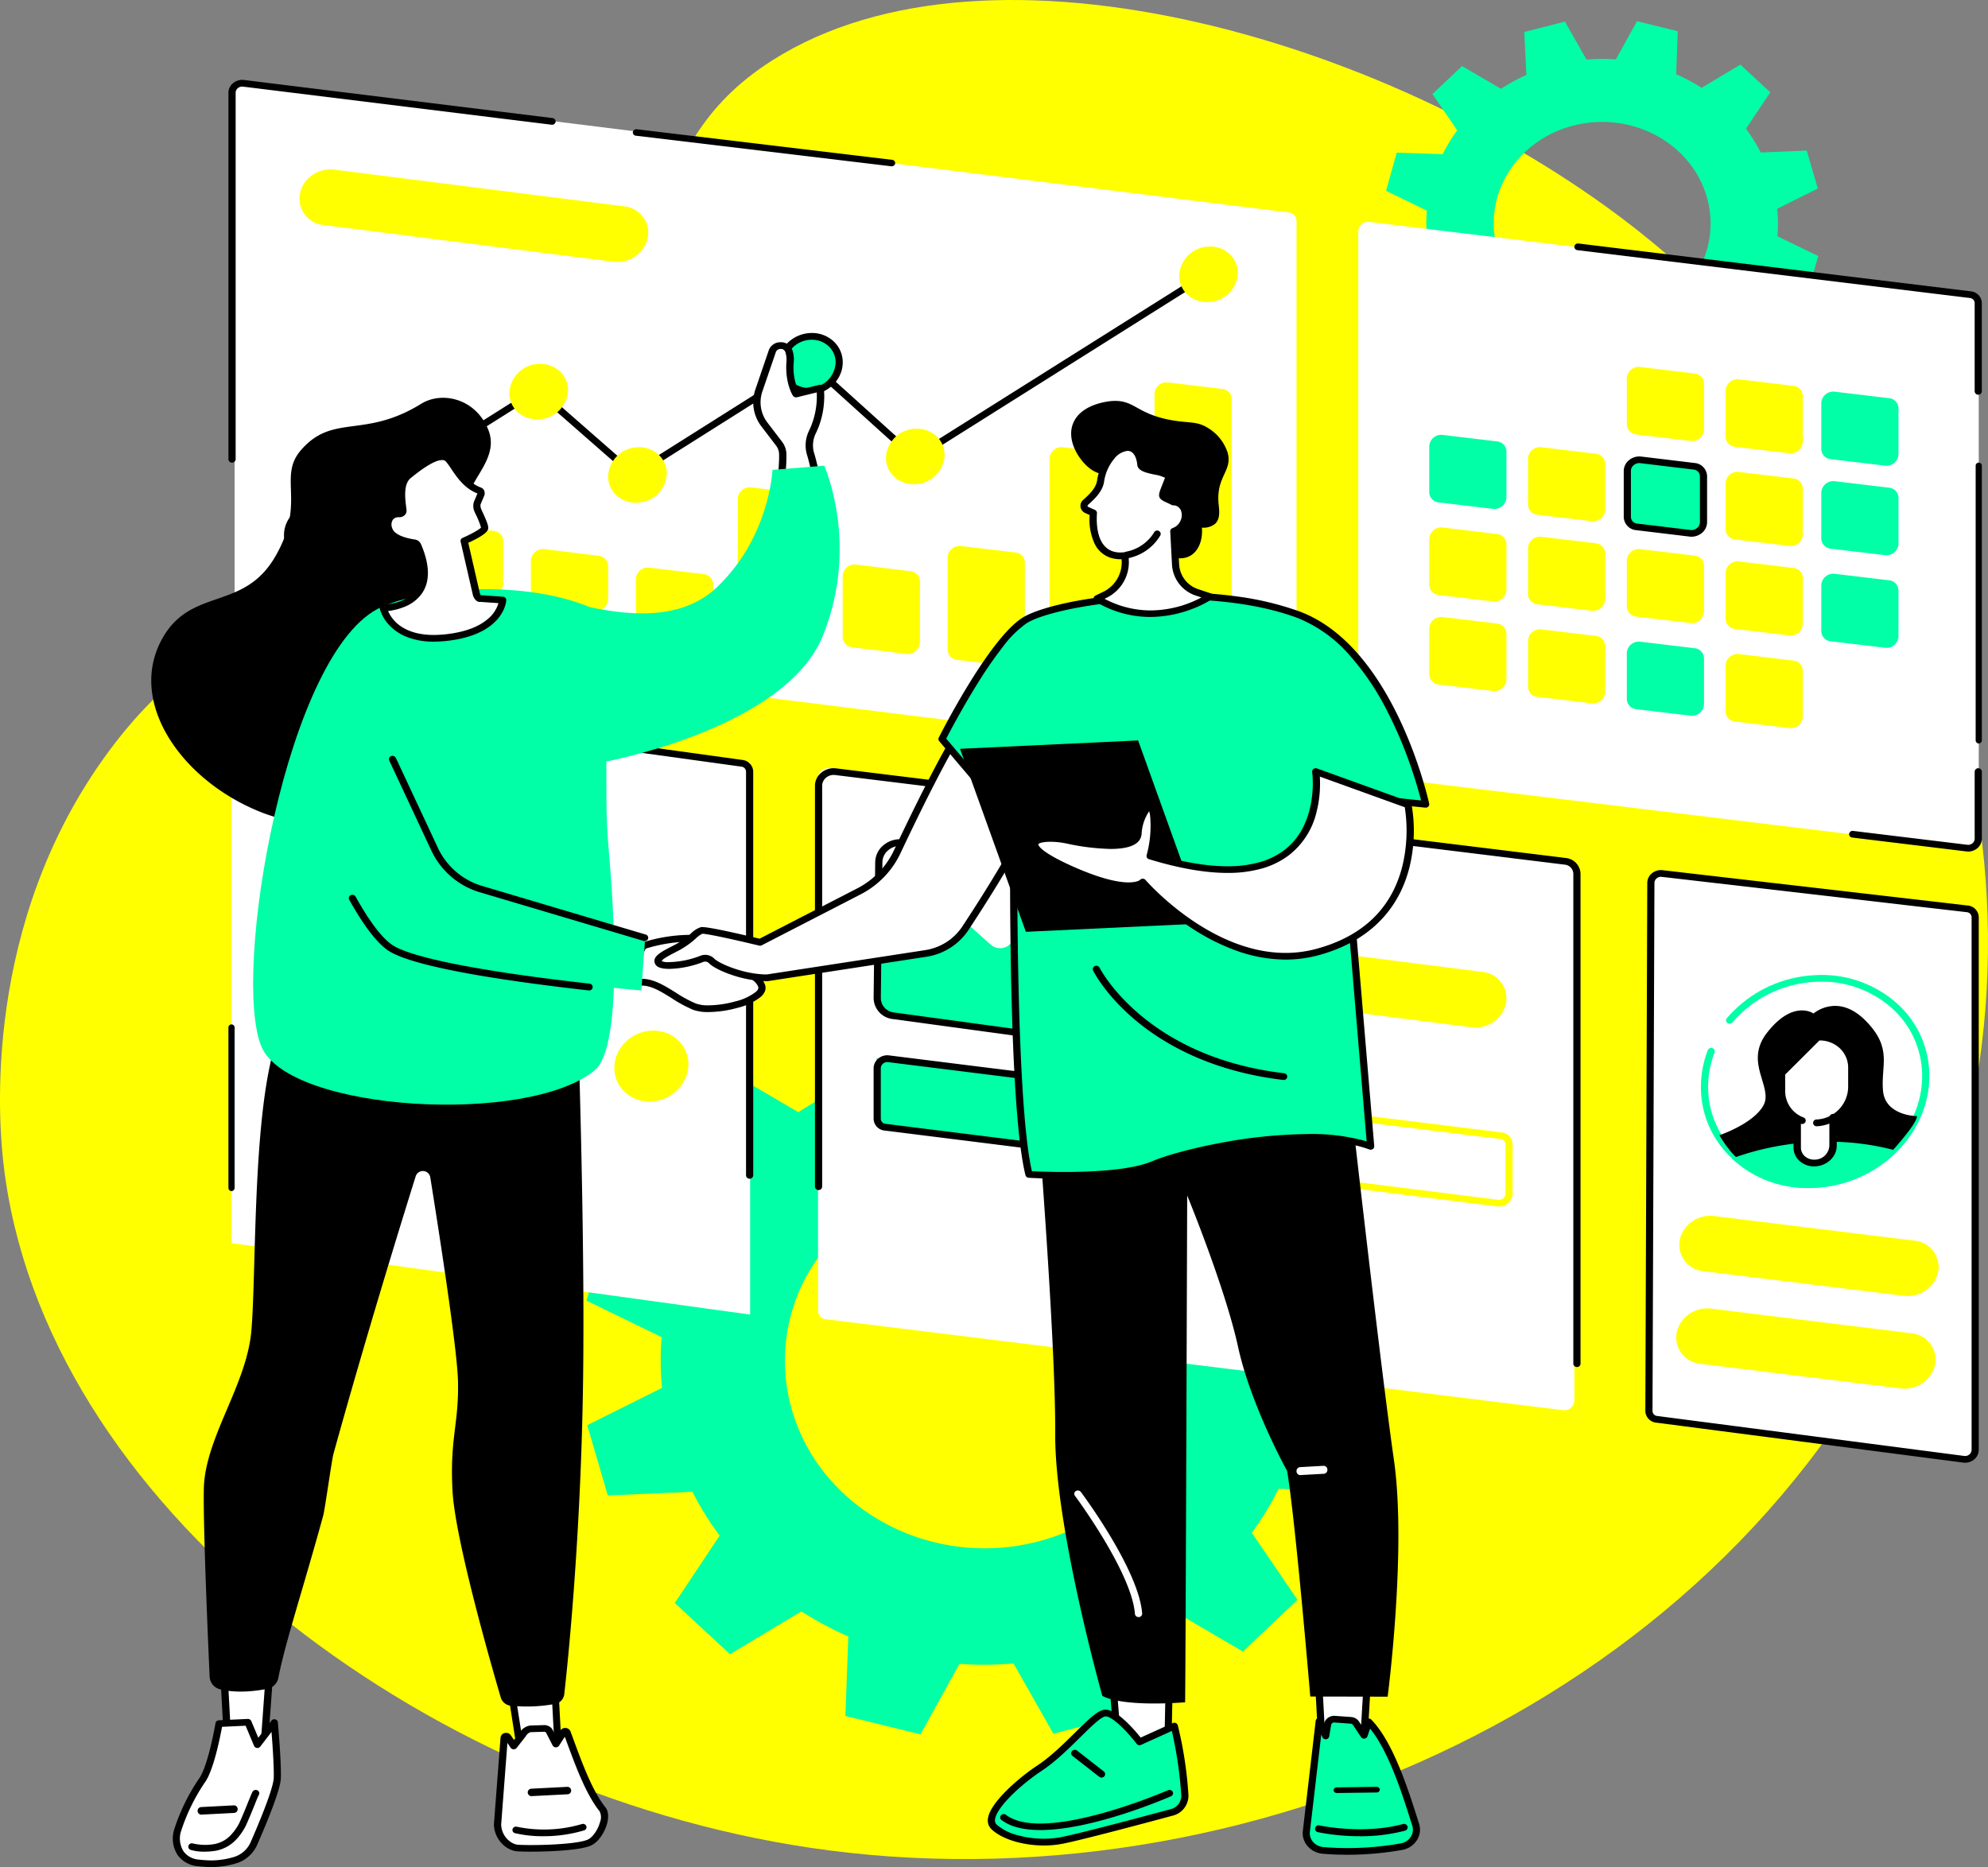
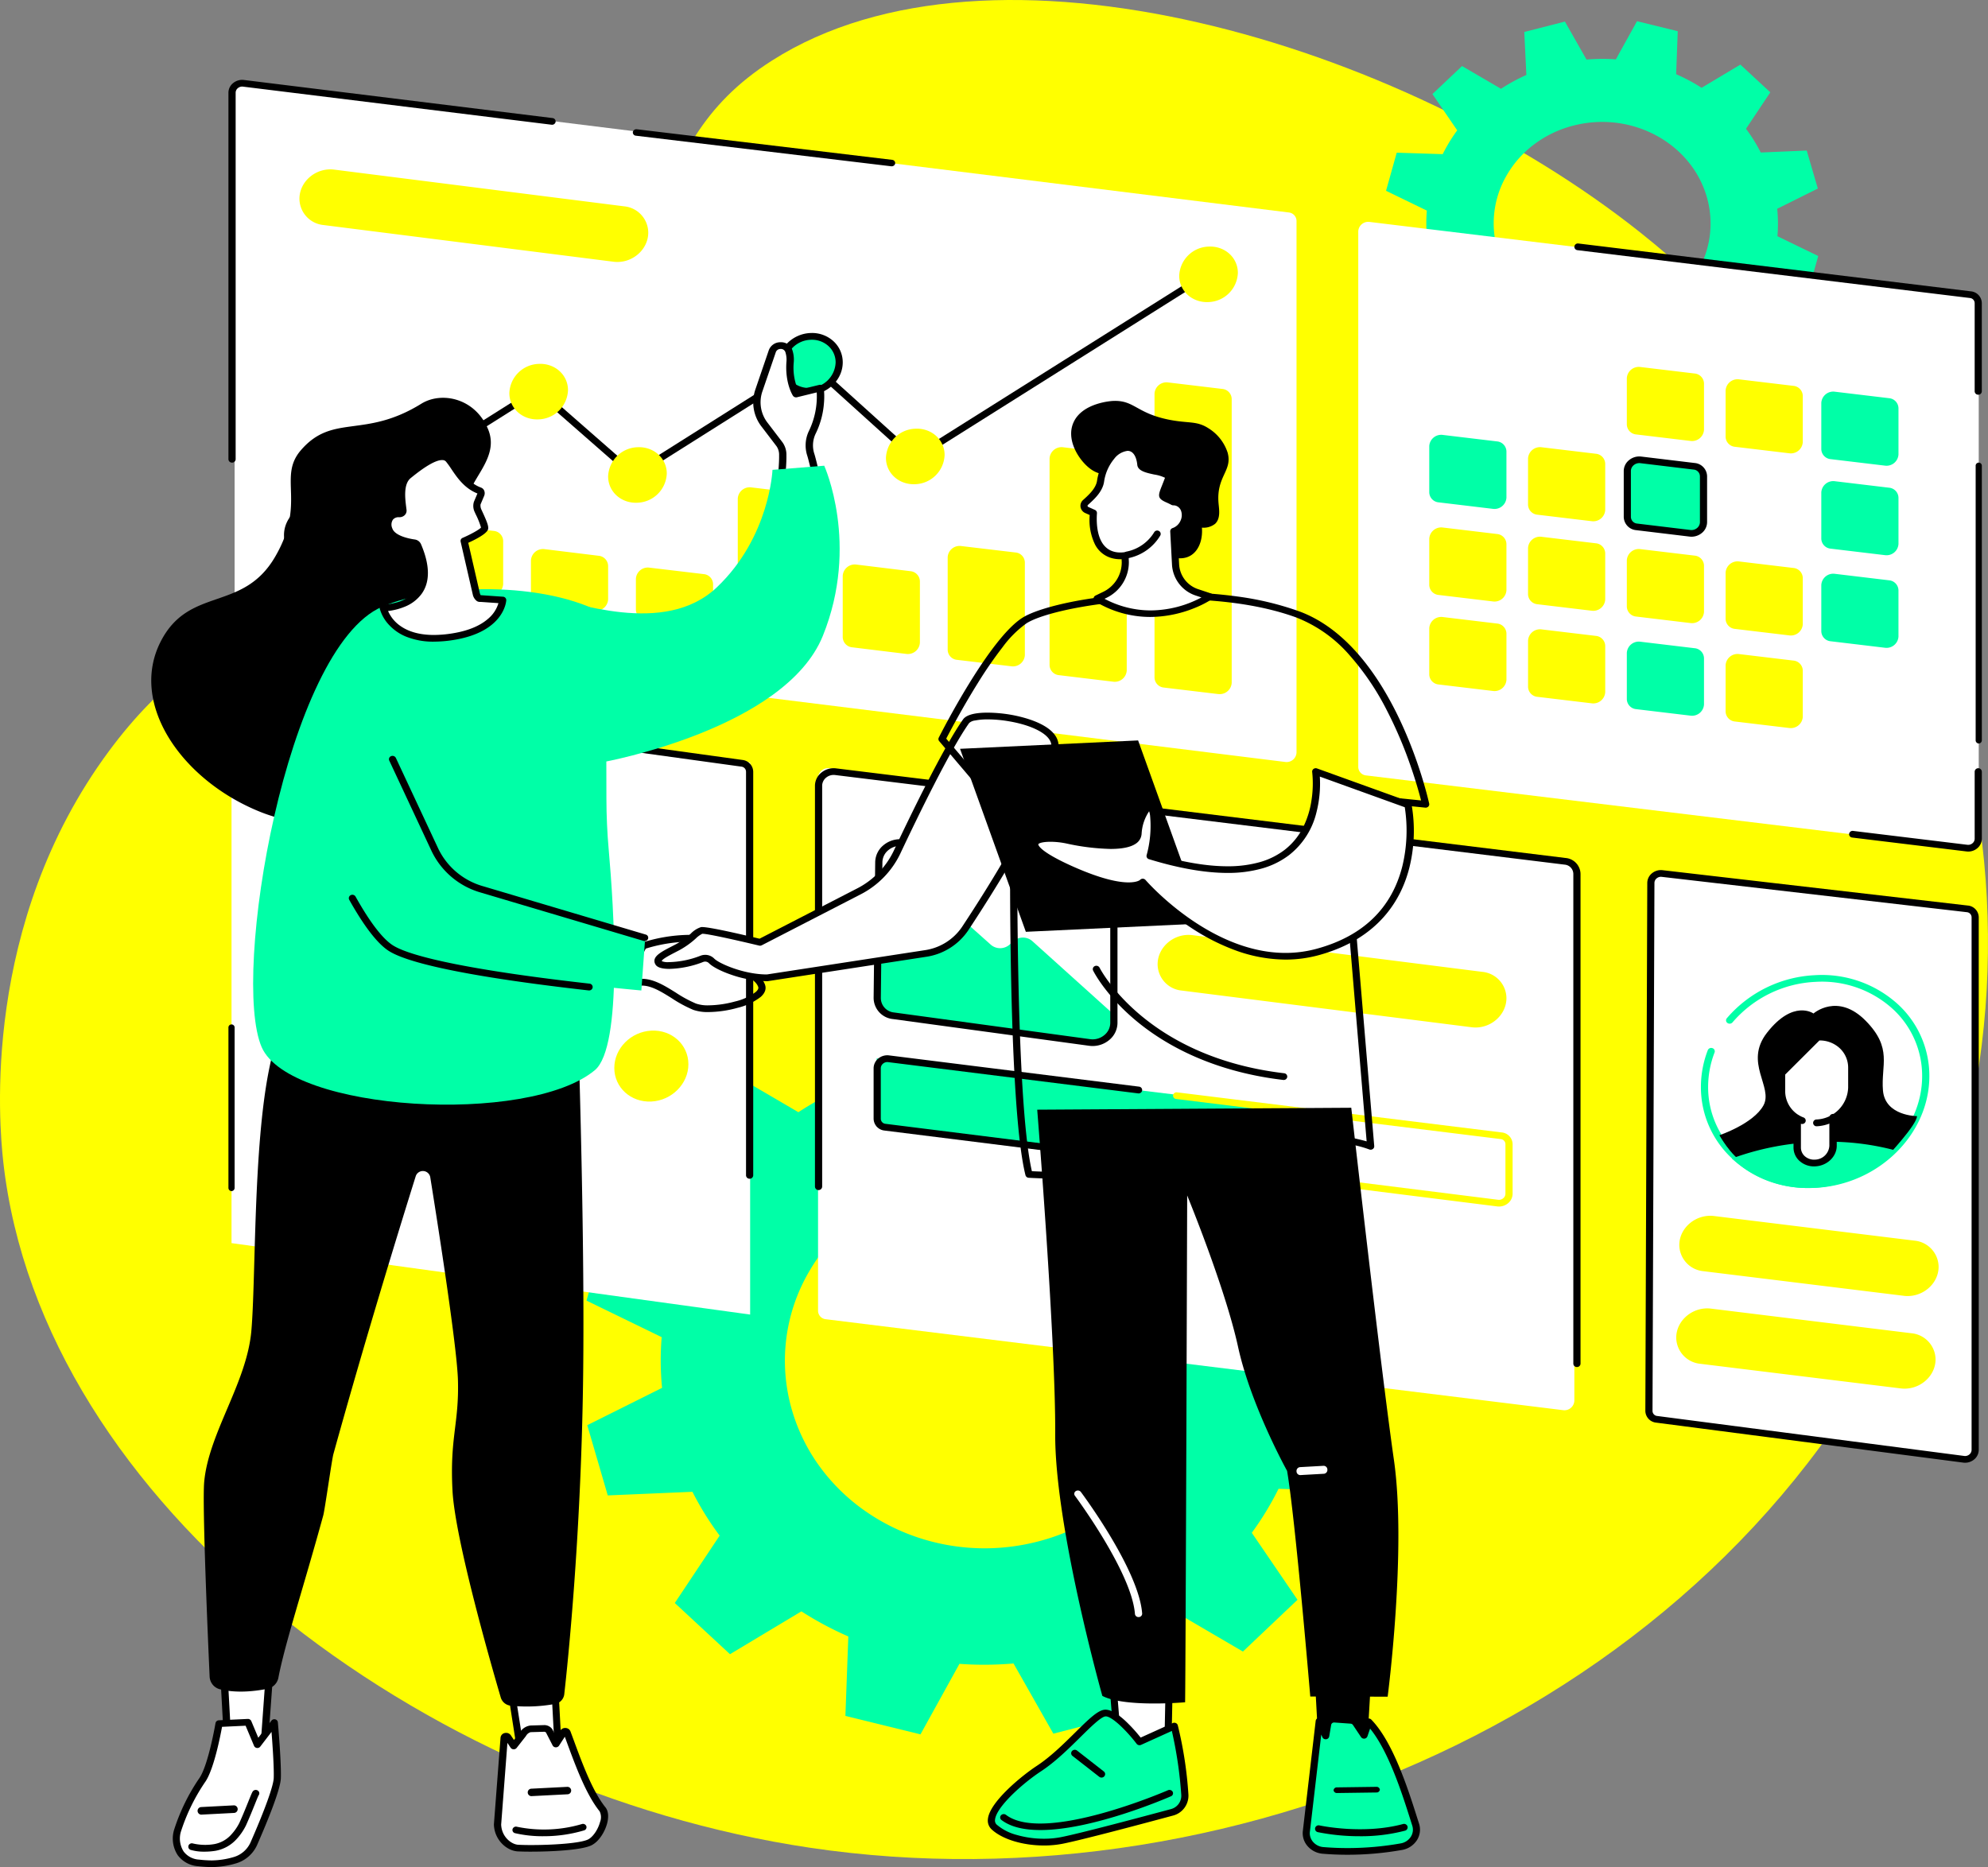
<svg xmlns="http://www.w3.org/2000/svg" id="_01_illustartion_600x600_animated" data-name="01_illustartion_600x600_animated" width="600" height="563.547" viewBox="0 0 600 563.547">
  <rect x="0" y="0" width="600" height="563.547" fill="#808080" stroke="none" />
  <style>
    @keyframes spin {
        from {transform:rotate(0deg);}
        to {transform:rotate(360deg);}
    }
    @keyframes spin-reverse {
        from {transform:rotate(0deg);}
        to {transform:rotate(-360deg);}
    }
    .cog-rotate {
        transform-origin: 50% 50%;
        animation: spin 20s linear infinite;
        transform-box: fill-box;
    }
    .cog-rotate-reverse {
        transform-origin: 50% 50%;
        animation: spin-reverse 23s linear infinite;
        transform-box: fill-box;
    }
 

    </style>
  <defs>
    <clipPath id="clip-path">
      <path id="Pfad_93" data-name="Pfad 93" d="M0,0H600V561.125H0Z" transform="translate(0 0.117)" fill="none" />
    </clipPath>
  </defs>
  <g id="Gruppe_15" data-name="Gruppe 15" transform="translate(0 -0.117)" clip-path="url(#clip-path)">
    <path id="Pfad_92" data-name="Pfad 92" d="M145.278,141.834c62.763-59.074,44.793-96.1,87.739-123.45C299.1-23.7,422.425,12.507,495.185,70.394c89.114,70.9,135.092,200.354,82.716,317.468C522.124,512.583,375.364,577.326,244.409,557.817,127.467,540.391,12.509,454.2.99,350.817c-1.248-11.206-6.76-71.775,31.9-124,31.95-43.165,62.641-38.16,112.393-84.987" fill="#ff0" />
  </g>
  <path id="cog_bottom" class="cog-rotate" d="M277.812,523.485l-22.659-5.566.881-23.989a100.468,100.468,0,0,1-14.16-7.572l-21.555,12.928-16.656-15.451L217.2,463.5a90.15,90.15,0,0,1-8.213-13.229l-25.557,1.09-6.187-21.192L199.819,418.9a85.525,85.525,0,0,1-.117-15.307l-22.683-11.03,5.939-21.253,25.574.827a91.24,91.24,0,0,1,8.074-13.281l-13.787-20.222,16.473-15.62L240.966,335.7a99.18,99.18,0,0,1,14.1-7.7l-1.159-23.976,22.593-5.8,12.019,21.183q4.445-.377,8.91-.38c2.477,0,4.97.091,7.41.27l11.76-21.279,22.658,5.571-.881,23.99a100.469,100.469,0,0,1,14.16,7.571l21.558-12.932,16.653,15.45L377.219,358a90.065,90.065,0,0,1,8.212,13.228l25.558-1.089,6.187,21.191L394.591,402.6a85.615,85.615,0,0,1,.118,15.308l22.686,11.03-5.94,21.253-25.574-.827a91.176,91.176,0,0,1-8.073,13.282L391.6,482.87l-16.477,15.623L353.443,485.8a99.021,99.021,0,0,1-14.1,7.7l1.162,23.972-22.593,5.8-12.02-21.183c-2.978.252-5.976.38-8.91.38-2.478,0-4.972-.091-7.41-.271l-11.758,21.279ZM297.24,354.177a64.225,64.225,0,0,0-15.96,2.022,61.393,61.393,0,0,0-22.048,10.6,58.656,58.656,0,0,0-8.558,7.973,56.874,56.874,0,0,0-6.661,9.341,53.219,53.219,0,0,0-4.967,41.578A54.9,54.9,0,0,0,247.5,442.8a58.109,58.109,0,0,0,13.423,13.133,61.964,61.964,0,0,0,17.019,8.424,63.529,63.529,0,0,0,19.229,2.973,64.2,64.2,0,0,0,15.96-2.022,61.4,61.4,0,0,0,22.048-10.6,58.657,58.657,0,0,0,8.558-7.973,56.875,56.875,0,0,0,6.661-9.342,53.219,53.219,0,0,0,4.97-41.572,54.907,54.907,0,0,0-8.45-17.108,58.1,58.1,0,0,0-13.425-13.139,61.95,61.95,0,0,0-17.019-8.423,63.522,63.522,0,0,0-19.23-2.972Z" fill="#00ffa7" />
  <path id="cog_top" class="cog-rotate-reverse" d="M473.017,128.454l-12.294-3.015.479-12.986a54.521,54.521,0,0,1-7.684-4.1l-11.7,7-9.037-8.364,7.342-11a48.91,48.91,0,0,1-4.457-7.161l-13.868.59-3.356-11.472,12.255-6.1a46.278,46.278,0,0,1-.064-8.286l-12.31-5.974,3.223-11.5,13.877.442a49.44,49.44,0,0,1,4.381-7.189l-7.481-10.947,8.939-8.456L453.023,26.8a53.667,53.667,0,0,1,7.652-4.17l-.63-12.977,12.26-3.142,6.523,11.468q2.412-.2,4.835-.206c1.344,0,2.7.049,4.02.146L494.064,6.4l12.3,3.016L505.881,22.4a54.708,54.708,0,0,1,7.683,4.1l11.7-7,9.037,8.365-7.342,11.005a48.926,48.926,0,0,1,4.457,7.161l13.868-.59,3.357,11.471-12.255,6.1a46.283,46.283,0,0,1,.064,8.286l12.31,5.971-3.223,11.5-13.878-.447a49.3,49.3,0,0,1-4.38,7.189l7.482,10.947-8.939,8.455-11.761-6.871a53.817,53.817,0,0,1-7.654,4.171l.63,12.976-12.259,3.141-6.525-11.458q-2.41.2-4.831.2c-1.346,0-2.7-.049-4.024-.147l-6.381,11.518ZM483.559,36.8A34.925,34.925,0,0,0,474.9,37.9a33.352,33.352,0,0,0-11.977,5.747,31.051,31.051,0,0,0-8.261,9.391,28.752,28.752,0,0,0-2.68,22.479,29.685,29.685,0,0,0,4.585,9.26,31.5,31.5,0,0,0,7.286,7.11,33.657,33.657,0,0,0,9.235,4.56,34.552,34.552,0,0,0,10.435,1.609,34.921,34.921,0,0,0,8.661-1.1,33.348,33.348,0,0,0,11.978-5.747,31.055,31.055,0,0,0,8.261-9.391A28.748,28.748,0,0,0,515.1,59.343a29.694,29.694,0,0,0-4.586-9.261,31.5,31.5,0,0,0-7.286-7.11A33.654,33.654,0,0,0,494,38.412,34.548,34.548,0,0,0,483.559,36.8Z" fill="#00ffa7" />
  <path id="Pfad_95" data-name="Pfad 95" d="M387.889,229.983,73.168,190.917a2.59,2.59,0,0,1-2.361-2.539V27.885a3,3,0,0,1,3.414-2.823L388.943,64.128a2.592,2.592,0,0,1,2.361,2.538V227.16a3,3,0,0,1-3.415,2.824" fill="#fff" />
  <path id="Pfad_96" data-name="Pfad 96" d="M269.1,50.193a1.191,1.191,0,0,1-.144-.008l-77.023-9.223a1,1,0,0,1-.932-1.1,1.071,1.071,0,0,1,1.217-.842l77.023,9.224a1,1,0,0,1,.933,1.1,1.054,1.054,0,0,1-1.074.85M70.033,139.634a1.053,1.053,0,0,1-1.089-1.012V27.965a3.753,3.753,0,0,1,1.43-2.9,4.313,4.313,0,0,1,3.234-.928l93.148,11.5a1.028,1.028,0,0,1,.935,1.137,1.08,1.08,0,0,1-1.222.871l-93.147-11.5a2.007,2.007,0,0,0-1.513.444,1.785,1.785,0,0,0-.687,1.376V138.622a1.053,1.053,0,0,1-1.089,1.012" />
  <path id="Pfad_97" data-name="Pfad 97" d="M367.625,209.484l-16.316-1.952a3.106,3.106,0,0,1-2.862-3.021V118.8a3.61,3.61,0,0,1,4.114-3.365l16.316,1.952a3.106,3.106,0,0,1,2.862,3.021v85.7a3.61,3.61,0,0,1-4.114,3.365m-31.676-3.72-16.318-1.966a3.118,3.118,0,0,1-2.861-3.047v-62.35a3.617,3.617,0,0,1,4.114-3.39l16.317,1.965a3.119,3.119,0,0,1,2.861,3.048v62.35a3.618,3.618,0,0,1-4.113,3.39M305.2,201.1l-16.316-1.936a3.093,3.093,0,0,1-2.862-3V168.155a3.6,3.6,0,0,1,4.114-3.338l16.316,1.935a3.092,3.092,0,0,1,2.862,3V197.76A3.6,3.6,0,0,1,305.2,201.1m-31.677-3.728-16.317-1.991a3.144,3.144,0,0,1-2.861-3.089V173.843a3.631,3.631,0,0,1,4.114-3.436l16.316,1.993a3.144,3.144,0,0,1,2.862,3.088v18.448a3.632,3.632,0,0,1-4.114,3.435m-31.677-4.658-16.316-1.95a3.1,3.1,0,0,1-2.862-3.024V150.478a3.609,3.609,0,0,1,4.114-3.363l16.316,1.95a3.1,3.1,0,0,1,2.862,3.023V189.35a3.61,3.61,0,0,1-4.114,3.364M211.1,188.986l-16.316-1.941a3.1,3.1,0,0,1-2.862-3.009v-9.351a3.6,3.6,0,0,1,4.114-3.347l16.316,1.941a3.1,3.1,0,0,1,2.862,3.009v9.351a3.605,3.605,0,0,1-4.114,3.347m-31.676-4.659-16.318-2a3.148,3.148,0,0,1-2.861-3.092V169.192a3.634,3.634,0,0,1,4.114-3.443l16.317,2a3.147,3.147,0,0,1,2.861,3.1v10.035a3.634,3.634,0,0,1-4.113,3.443m-31.678-4.659-16.316-1.95a3.107,3.107,0,0,1-2.862-3.026V161.661a3.61,3.61,0,0,1,4.114-3.366L149,160.246a3.106,3.106,0,0,1,2.862,3.022V176.3a3.61,3.61,0,0,1-4.114,3.364M185.18,79,97.648,67.925A8.036,8.036,0,0,1,90.373,60c0-5.257,5.022-9.478,10.472-8.807l87.533,11.083a8.036,8.036,0,0,1,7.274,7.918c0,5.258-5.022,9.48-10.472,8.807" fill="#ff0" />
  <path id="Pfad_98" data-name="Pfad 98" d="M95.184,161.063a1.106,1.106,0,0,1-.9-.443.968.968,0,0,1,.29-1.4l67-42.253a1.143,1.143,0,0,1,1.349.1l28.5,24.958,52.537-33.166a1.145,1.145,0,0,1,1.361.111l30.965,27.98,87.241-54.907a1.134,1.134,0,0,1,1.5.271.968.968,0,0,1-.292,1.4L276.77,139.082a1.147,1.147,0,0,1-1.361-.112l-30.962-27.981-52.526,33.158a1.142,1.142,0,0,1-1.349-.1l-28.5-24.958-66.283,41.8a1.13,1.13,0,0,1-.606.174" />
  <path id="Pfad_99" data-name="Pfad 99" d="M171.427,117.764a9.163,9.163,0,0,1-8.851,8.816c-4.887.241-8.849-3.307-8.849-7.931a9.164,9.164,0,0,1,8.851-8.816c4.888-.244,8.849,3.307,8.849,7.931" fill="#ff0" />
  <path id="Pfad_100" data-name="Pfad 100" d="M253.414,109.377a9.164,9.164,0,0,1-8.851,8.816c-4.887.242-8.849-3.306-8.849-7.931a9.164,9.164,0,0,1,8.851-8.815c4.888-.244,8.849,3.307,8.849,7.93" fill="#00ffa7" />
  <path id="Pfad_101" data-name="Pfad 101" d="M244.094,119.138a9.558,9.558,0,0,1-6.43-2.413,8.61,8.61,0,0,1-2.881-6.467c0-5.1,4.363-9.471,9.726-9.741.174-.013.35-.013.523-.013a9.56,9.56,0,0,1,6.435,2.413,8.609,8.609,0,0,1,2.881,6.466c0,5.1-4.363,9.473-9.726,9.742C244.446,119.133,244.269,119.138,244.094,119.138Zm.94-16.589c-.154,0-.289,0-.412.011a7.99,7.99,0,0,0-7.689,7.7,6.63,6.63,0,0,0,2.21,4.982,7.336,7.336,0,0,0,4.94,1.851c.142,0,.287,0,.43-.011a7.991,7.991,0,0,0,7.689-7.7,6.63,6.63,0,0,0-2.219-4.978,7.361,7.361,0,0,0-4.949-1.855Z" />
  <path id="Pfad_102" data-name="Pfad 102" d="M201.24,142.919a9.163,9.163,0,0,1-8.851,8.816c-4.887.241-8.849-3.307-8.849-7.931a9.163,9.163,0,0,1,8.851-8.816c4.888-.245,8.849,3.306,8.849,7.931" fill="#ff0" />
  <path id="Pfad_103" data-name="Pfad 103" d="M104.346,160.621a9.164,9.164,0,0,1-8.851,8.816c-4.887.241-8.849-3.307-8.849-7.931A9.163,9.163,0,0,1,95.5,152.69c4.888-.245,8.849,3.306,8.849,7.931" fill="#caddff" />
  <path id="Pfad_104" data-name="Pfad 104" d="M95.025,170.38a9.556,9.556,0,0,1-6.43-2.414,8.609,8.609,0,0,1-2.881-6.466c0-5.1,4.363-9.472,9.726-9.741.174-.013.345-.013.515-.013a9.572,9.572,0,0,1,6.442,2.411,8.612,8.612,0,0,1,2.882,6.467c0,5.1-4.363,9.473-9.726,9.742-.175.009-.352.014-.528.014Zm.941-16.59c-.136,0-.275,0-.412.011a7.993,7.993,0,0,0-7.69,7.7,6.635,6.635,0,0,0,2.21,4.982,7.335,7.335,0,0,0,4.933,1.852c.143,0,.288,0,.432-.012a7.99,7.99,0,0,0,7.689-7.7,6.631,6.631,0,0,0-2.214-4.977,7.355,7.355,0,0,0-4.948-1.856Z" />
  <path id="Pfad_105" data-name="Pfad 105" d="M285.091,137.329a9.163,9.163,0,0,1-8.851,8.816c-4.887.241-8.849-3.307-8.849-7.931a9.163,9.163,0,0,1,8.851-8.816c4.888-.245,8.849,3.306,8.849,7.931M373.6,82.36a9.164,9.164,0,0,1-8.851,8.816c-4.887.241-8.849-3.307-8.849-7.931a9.163,9.163,0,0,1,8.851-8.816c4.888-.245,8.849,3.306,8.849,7.931" fill="#ff0" />
  <path id="Pfad_106" data-name="Pfad 106" d="M593.792,256.071l-181.48-22.024a2.6,2.6,0,0,1-2.374-2.547V69.819a3.008,3.008,0,0,1,3.413-2.833L594.831,89.01a2.6,2.6,0,0,1,2.374,2.547v161.68a3.008,3.008,0,0,1-3.413,2.834" fill="#fff" />
  <path id="Pfad_107" data-name="Pfad 107" d="M594.026,257.025a4.249,4.249,0,0,1-.506-.031l-34.5-4.193a1.027,1.027,0,0,1-.933-1.131,1.063,1.063,0,0,1,1.211-.874l34.5,4.192a2,2,0,0,0,1.5-.448,1.788,1.788,0,0,0,.68-1.37V232.883a1.083,1.083,0,0,1,2.161,0V253.17a3.765,3.765,0,0,1-1.413,2.895,4.258,4.258,0,0,1-2.7.965m3.182-32.613a.975.975,0,0,1-.932-1.013V140.647a.935.935,0,1,1,1.864,0V223.4a.975.975,0,0,1-.932,1.013m-.15-105.28a1.05,1.05,0,0,1-1.08-1.016V91.491a1.565,1.565,0,0,0-1.422-1.541L476.1,75.509a1.029,1.029,0,0,1-.932-1.139,1.068,1.068,0,0,1,1.21-.876L594.831,87.936a3.622,3.622,0,0,1,3.3,3.555v26.63a1.05,1.05,0,0,1-1.08,1.016" />
  <path id="Pfad_108" data-name="Pfad 108" d="M510.172,133.085l-16.316-1.952a3.106,3.106,0,0,1-2.862-3.027v-13.96a3.611,3.611,0,0,1,4.114-3.367l16.316,1.952a3.106,3.106,0,0,1,2.862,3.027v13.96a3.611,3.611,0,0,1-4.114,3.367m29.813,3.727-16.317-1.951a3.107,3.107,0,0,1-2.861-3.028v-13.96a3.61,3.61,0,0,1,4.114-3.367l16.316,1.953a3.106,3.106,0,0,1,2.862,3.027v13.96a3.611,3.611,0,0,1-4.114,3.367" fill="#ff0" />
  <path id="Pfad_109" data-name="Pfad 109" d="M568.867,140.539l-16.317-1.952a3.106,3.106,0,0,1-2.861-3.027V121.6a3.611,3.611,0,0,1,4.114-3.367l16.316,1.952a3.106,3.106,0,0,1,2.862,3.027v13.961a3.611,3.611,0,0,1-4.114,3.367M450.544,153.582l-16.316-1.952a3.107,3.107,0,0,1-2.862-3.027v-13.96a3.611,3.611,0,0,1,4.114-3.367l16.316,1.952a3.106,3.106,0,0,1,2.862,3.027v13.96a3.611,3.611,0,0,1-4.114,3.367" fill="#00ffa7" />
  <path id="Pfad_110" data-name="Pfad 110" d="M480.358,157.309l-16.316-1.952a3.107,3.107,0,0,1-2.862-3.027V138.37A3.61,3.61,0,0,1,465.294,135l16.316,1.952a3.107,3.107,0,0,1,2.862,3.027v13.961a3.611,3.611,0,0,1-4.114,3.367" fill="#ff0" />
  <path id="Pfad_111" data-name="Pfad 111" d="M510.172,161.036l-16.316-1.952a3.106,3.106,0,0,1-2.862-3.027V142.1a3.611,3.611,0,0,1,4.114-3.367l16.316,1.952a3.106,3.106,0,0,1,2.862,3.027v13.96a3.611,3.611,0,0,1-4.114,3.367" fill="#00ffa7" />
  <path id="Pfad_112" data-name="Pfad 112" d="M510.514,161.995a4.809,4.809,0,0,1-.578-.035l-16.107-1.94a4.1,4.1,0,0,1-3.766-4V142.147a4.252,4.252,0,0,1,1.616-3.276,4.886,4.886,0,0,1,3.083-1.1,4.827,4.827,0,0,1,.58.035l16.109,1.94a4.1,4.1,0,0,1,3.767,4v13.873A4.255,4.255,0,0,1,513.6,160.9a4.891,4.891,0,0,1-3.086,1.094ZM494.762,139.78a2.625,2.625,0,0,0-1.655.591,2.3,2.3,0,0,0-.883,1.772v13.875a2.056,2.056,0,0,0,1.882,2.011l16.108,1.942a2.548,2.548,0,0,0,.293.017,2.638,2.638,0,0,0,1.664-.594,2.3,2.3,0,0,0,.884-1.773V143.75a2.055,2.055,0,0,0-1.883-2.013l-16.11-1.94A2.782,2.782,0,0,0,494.762,139.78Z" />
-   <path id="Pfad_113" data-name="Pfad 113" d="M539.985,164.762l-16.317-1.951a3.107,3.107,0,0,1-2.861-3.028v-13.96a3.61,3.61,0,0,1,4.114-3.367l16.316,1.952a3.107,3.107,0,0,1,2.862,3.027V161.4a3.611,3.611,0,0,1-4.114,3.367" fill="#ff0" />
  <path id="Pfad_114" data-name="Pfad 114" d="M568.867,167.557l-16.317-1.952a3.106,3.106,0,0,1-2.861-3.027v-13.96a3.611,3.611,0,0,1,4.114-3.367l16.316,1.952a3.106,3.106,0,0,1,2.862,3.027v13.961a3.611,3.611,0,0,1-4.114,3.367" fill="#00ffa7" />
  <path id="Pfad_115" data-name="Pfad 115" d="M450.544,181.532l-16.316-1.952a3.107,3.107,0,0,1-2.862-3.027v-13.96a3.611,3.611,0,0,1,4.114-3.367l16.316,1.952a3.106,3.106,0,0,1,2.862,3.027v13.96a3.611,3.611,0,0,1-4.114,3.367m29.814,2.8-16.316-1.952a3.107,3.107,0,0,1-2.862-3.027v-13.96a3.61,3.61,0,0,1,4.114-3.367l16.316,1.952A3.107,3.107,0,0,1,484.472,167v13.961a3.611,3.611,0,0,1-4.114,3.367m29.814,3.726L493.856,186.1a3.106,3.106,0,0,1-2.862-3.027v-13.96a3.611,3.611,0,0,1,4.114-3.367l16.316,1.952a3.106,3.106,0,0,1,2.862,3.027v13.96a3.611,3.611,0,0,1-4.114,3.367m29.813,3.727-16.317-1.951a3.107,3.107,0,0,1-2.861-3.028v-13.96a3.61,3.61,0,0,1,4.114-3.367l16.316,1.952a3.107,3.107,0,0,1,2.862,3.027v13.961a3.611,3.611,0,0,1-4.114,3.367" fill="#ff0" />
  <path id="Pfad_116" data-name="Pfad 116" d="M568.867,195.508l-16.317-1.952a3.106,3.106,0,0,1-2.861-3.027v-13.96A3.611,3.611,0,0,1,553.8,173.2l16.316,1.952a3.106,3.106,0,0,1,2.862,3.027v13.961a3.611,3.611,0,0,1-4.114,3.367" fill="#00ffa7" />
  <path id="Pfad_117" data-name="Pfad 117" d="M450.544,208.551,434.228,206.6a3.107,3.107,0,0,1-2.862-3.027v-13.96a3.611,3.611,0,0,1,4.114-3.367L451.8,188.2a3.106,3.106,0,0,1,2.862,3.027v13.96a3.611,3.611,0,0,1-4.114,3.367m29.814,3.727-16.316-1.952a3.106,3.106,0,0,1-2.862-3.027v-13.96a3.611,3.611,0,0,1,4.114-3.367l16.316,1.952a3.107,3.107,0,0,1,2.862,3.027v13.96a3.611,3.611,0,0,1-4.114,3.367" fill="#ff0" />
  <path id="Pfad_118" data-name="Pfad 118" d="M510.172,216l-16.316-1.952a3.106,3.106,0,0,1-2.862-3.027v-13.96a3.611,3.611,0,0,1,4.114-3.367l16.316,1.952a3.106,3.106,0,0,1,2.862,3.027v13.961A3.611,3.611,0,0,1,510.172,216" fill="#00ffa7" />
  <path id="Pfad_119" data-name="Pfad 119" d="M539.985,219.731l-16.317-1.952a3.106,3.106,0,0,1-2.861-3.027v-13.96a3.61,3.61,0,0,1,4.114-3.367l16.316,1.952A3.107,3.107,0,0,1,544.1,202.4v13.961a3.611,3.611,0,0,1-4.114,3.367" fill="#ff0" />
  <g id="Gruppe_16" data-name="Gruppe 16">
    <path id="Pfad_91" data-name="Pfad 91" d="M0,0H600V561.125H0Z" fill="none" />
    <path id="Pfad_120" data-name="Pfad 120" d="M592.84,440.54l-92.977-12.08a2.594,2.594,0,0,1-2.347-2.552l.585-159.516a3,3,0,0,1,3.393-2.824l92.391,10.679a2.6,2.6,0,0,1,2.388,2.548V437.71a3.006,3.006,0,0,1-3.434,2.83" fill="#fff" />
    <path id="Pfad_121" data-name="Pfad 121" d="M593.093,441.5a4.06,4.06,0,0,1-.541-.035l-92.7-12.068a3.619,3.619,0,0,1-3.268-3.558l.583-159.366a3.779,3.779,0,0,1,1.41-2.884,4.243,4.243,0,0,1,2.7-.971,4.123,4.123,0,0,1,.487.029l92.113,10.671a3.618,3.618,0,0,1,3.33,3.553V437.632a3.775,3.775,0,0,1-1.427,2.911,4.257,4.257,0,0,1-2.685.955ZM501.284,264.646a2.009,2.009,0,0,0-1.278.464,1.8,1.8,0,0,0-.678,1.368l-.582,159.366a1.545,1.545,0,0,0,1.407,1.543l92.7,12.068a1.879,1.879,0,0,0,.243.016,2,2,0,0,0,1.265-.457,1.8,1.8,0,0,0,.687-1.382V276.868a1.563,1.563,0,0,0-1.433-1.54L501.5,264.658a1.935,1.935,0,0,0-.214-.012Z" />
    <path id="Pfad_122" data-name="Pfad 122" d="M574.592,391.116l-60.466-7.427a8.025,8.025,0,0,1-7.294-7.885c0-5.235,5.035-9.441,10.5-8.77l60.466,7.429a8.025,8.025,0,0,1,7.295,7.885c0,5.236-5.035,9.442-10.5,8.771m-.932,27.948L513.2,411.64a8.024,8.024,0,0,1-7.294-7.885c0-5.236,5.035-9.441,10.5-8.77l60.466,7.429a8.024,8.024,0,0,1,7.3,7.884c0,5.237-5.035,9.442-10.5,8.771" fill="#ff0" />
    <path id="Pfad_123" data-name="Pfad 123" d="M514.286,328.081c0-17.213,14.808-31.9,33.075-32.813s33.074,12.308,33.074,29.522-14.808,31.9-33.074,32.812-33.075-12.308-33.075-29.521" fill="#fff" />
    <path id="Pfad_124" data-name="Pfad 124" d="M546.022,358.579a33.812,33.812,0,0,1-22.558-8.272,29.307,29.307,0,0,1-10.11-22.23,30.811,30.811,0,0,1,2.08-11.106,1.112,1.112,0,0,1,1.39-.611,1,1,0,0,1,.658,1.294,28.922,28.922,0,0,0-1.952,10.423,27.366,27.366,0,0,0,9.432,20.761,31.8,31.8,0,0,0,22.807,7.674c17.839-.877,32.353-15.105,32.353-31.719a27.368,27.368,0,0,0-9.432-20.76,31.79,31.79,0,0,0-22.807-7.673,35.066,35.066,0,0,0-25,12.234,1.146,1.146,0,0,1-1.529.169.966.966,0,0,1-.181-1.422,37.3,37.3,0,0,1,26.591-13,34.071,34.071,0,0,1,24.423,8.224A29.311,29.311,0,0,1,582.3,324.793c0,17.671-15.439,32.806-34.415,33.739-.622.03-1.244.045-1.861.045" fill="#00ffa7" />
    <path id="Pfad_125" data-name="Pfad 125" d="M524.534,350.02A32.3,32.3,0,0,0,547.36,357.6a35.618,35.618,0,0,0,22.826-9.9,78.853,78.853,0,0,0-22.826-2.055,82.235,82.235,0,0,0-22.826,4.374" fill="#99b9ff" />
    <path id="Pfad_126" data-name="Pfad 126" d="M548.292,351.118a4.7,4.7,0,0,1-5.124-4.59v-24.7l10.248-.512v24.706a5.3,5.3,0,0,1-5.124,5.1" fill="#fff" />
    <path id="Pfad_127" data-name="Pfad 127" d="M568.3,329.164c-.658-7.7,3-12.712-5.2-21.049-8.489-8.633-15.773-2.206-15.773-2.206s-6.071-4.4-14.04,5.822c-7.033,9.025,1.974,16.358-1.054,21.91s-13.293,9.005-13.293,9.005,3.291,5.978,7.371,8.478l43.306-2.133s8.951-9.528,8.951-12.106c0,0-9.609-.018-10.267-7.722" />
    <path id="Pfad_128" data-name="Pfad 128" d="M524.534,350.02A32.3,32.3,0,0,0,547.36,357.6a35.618,35.618,0,0,0,22.826-9.9,78.853,78.853,0,0,0-22.826-2.055,82.235,82.235,0,0,0-22.826,4.374" fill="#00ffa7" />
    <path id="Pfad_129" data-name="Pfad 129" d="M545.584,358.578A34.132,34.132,0,0,1,534,356.586a32.034,32.034,0,0,1-9.982-5.775l-1.344-1.145,1.692-.587a82.638,82.638,0,0,1,22.923-4.364q2.211-.112,4.425-.112a77.717,77.717,0,0,1,18.513,2.162l1.825.449-1.334,1.273A36.475,36.475,0,0,1,547.4,358.532c-.6.031-1.215.046-1.815.046Zm6.147-11.923c-1.426,0-2.884.037-4.332.111a81.028,81.028,0,0,0-20.528,3.654,30.073,30.073,0,0,0,8.759,4.542,32.1,32.1,0,0,0,9.965,1.562c.56,0,1.129-.014,1.691-.042a34.279,34.279,0,0,0,20.492-8.168,76.254,76.254,0,0,0-16.046-1.658Z" fill="#00ffa7" />
    <path id="Pfad_130" data-name="Pfad 130" d="M548.651,312.94l-.366.018-10.707,10.588v5.518a9.326,9.326,0,0,0,5.3,8.375v9.021a4.807,4.807,0,0,0,5.261,4.658,5.414,5.414,0,0,0,5.261-5.177v-8.852a10.557,10.557,0,0,0,5.606-9.083v-5.9c0-5.346-4.637-9.45-10.355-9.168" fill="#fff" />
    <path id="Pfad_131" data-name="Pfad 131" d="M547.533,352.057a6.53,6.53,0,0,1-4.3-1.546,5.417,5.417,0,0,1-1.929-4.145V337.6a1.121,1.121,0,0,1,2.232,0v8.762a3.484,3.484,0,0,0,1.234,2.669,4.207,4.207,0,0,0,3,.982,4.426,4.426,0,0,0,4.348-4.172v-8.611a1.121,1.121,0,0,1,2.232,0v8.612c0,3.248-2.9,6.03-6.463,6.2q-.176.008-.352.009" />
    <path id="Pfad_132" data-name="Pfad 132" d="M548.291,339.944a1.025,1.025,0,1,1-.056-2.049,9.968,9.968,0,0,0,9.559-9.633V322.3a8.044,8.044,0,0,0-2.526-5.9,8.835,8.835,0,0,0-6.152-2.355L538.79,324.338v4.993a8.5,8.5,0,0,0,5.526,7.952,1.012,1.012,0,0,1,.594,1.335,1.092,1.092,0,0,1-1.4.568,10.544,10.544,0,0,1-6.864-9.855v-5.406a1.006,1.006,0,0,1,.3-.71l10.926-10.892a1.1,1.1,0,0,1,.715-.314c.168-.009.336-.014.5-.015a10.984,10.984,0,0,1,7.689,2.95,10.039,10.039,0,0,1,3.16,7.355v5.962c0,6.118-5.2,11.358-11.589,11.681h-.058" />
  </g>
  <path id="Pfad_140" data-name="Pfad 140" d="M327.018,273.942a6.686,6.686,0,0,1-6.521,6.364,5.941,5.941,0,0,1-6.522-5.724,6.685,6.685,0,0,1,6.522-6.367,5.941,5.941,0,0,1,6.522,5.728" fill="#99b9ff" />
  <g id="Gruppe_17" data-name="Gruppe 17">
    <path id="Pfad_133" data-name="Pfad 133" d="M246.894,357.557V234.725a3,3,0,0,1,3.409-2.832l222.491,27.449a2.594,2.594,0,0,1,2.363,2.545V422.8a3,3,0,0,1-3.409,2.831L249.257,398.187a2.594,2.594,0,0,1-2.363-2.545Z" fill="#fff" />
    <path id="Pfad_134" data-name="Pfad 134" d="M394.1,355.783,264.6,340.056V319.448l129.5,15.727Z" fill="#00ffa7" />
    <path id="Pfad_135" data-name="Pfad 135" d="M452.41,364.168a4.144,4.144,0,0,1-.524-.033l-95.5-11.969a1.024,1.024,0,0,1-.928-1.135,1.069,1.069,0,0,1,1.215-.867l95.5,11.969a1.99,1.99,0,0,0,1.5-.443,1.786,1.786,0,0,0,.683-1.373V345.339a1.558,1.558,0,0,0-1.418-1.53l-97.965-12.1a1.025,1.025,0,0,1-.93-1.134,1.075,1.075,0,0,1,1.213-.87l97.966,12.1a3.611,3.611,0,0,1,3.3,3.533v14.981a3.751,3.751,0,0,1-1.421,2.893,4.264,4.264,0,0,1-2.69.957" fill="#ff0" />
    <path id="Pfad_136" data-name="Pfad 136" d="M338.587,350.193a1.136,1.136,0,0,1-.144-.009l-71.471-8.947a3.651,3.651,0,0,1-3.307-3.589V322.426a3.828,3.828,0,0,1,1.423-2.936,4.249,4.249,0,0,1,3.223-.942l75.467,9.434a1.039,1.039,0,0,1,.934,1.152,1.076,1.076,0,0,1-1.218.883l-75.468-9.435a1.981,1.981,0,0,0-1.508.451,1.821,1.821,0,0,0-.684,1.393v15.222a1.558,1.558,0,0,0,1.423,1.555l71.471,8.948a1.038,1.038,0,0,1,.937,1.151,1.067,1.067,0,0,1-1.074.891" />
    <path id="Pfad_137" data-name="Pfad 137" d="M444.187,310.06l-87.534-11.079a8.034,8.034,0,0,1-7.274-7.922c0-5.257,5.022-9.478,10.472-8.807l87.533,11.084a8.036,8.036,0,0,1,7.274,7.918c0,5.258-5.022,9.481-10.472,8.807" fill="#ff0" />
    <path id="Pfad_138" data-name="Pfad 138" d="M264.6,301.107V291.95l17-16.865a4.319,4.319,0,0,1,5.84-.289l11.652,10.4a4.311,4.311,0,0,0,5.667-.131l1.061-.947A4.309,4.309,0,0,1,311.5,284l23.815,21.451.09,2.963a6.5,6.5,0,0,1-7.472,6.316l-58.31-8.092a5.628,5.628,0,0,1-5.023-5.527" fill="#00ffa7" />
    <path id="Pfad_139" data-name="Pfad 139" d="M329.765,315.721a7.774,7.774,0,0,1-1.039-.07L269.5,307.587a6.459,6.459,0,0,1-5.832-6.365l.477-41.037a6.776,6.776,0,0,1,2.6-5.161,7.823,7.823,0,0,1,4.907-1.725,7.718,7.718,0,0,1,.886.051L331.29,260.2a6.464,6.464,0,0,1,5.978,6.31v42.253a6.757,6.757,0,0,1-2.635,5.258,7.815,7.815,0,0,1-4.868,1.7Zm-58.117-60.4a5.535,5.535,0,0,0-3.469,1.227,4.815,4.815,0,0,0-1.858,3.663l-.476,41.037a4.4,4.4,0,0,0,3.97,4.346l59.231,8.065a5.369,5.369,0,0,0,.727.05,5.517,5.517,0,0,0,3.436-1.211,4.8,4.8,0,0,0,1.88-3.731V266.507a4.409,4.409,0,0,0-4.071-4.308l-58.753-6.847a5.372,5.372,0,0,0-.617-.035Z" />
    <path id="Pfad_141" data-name="Pfad 141" d="M475.934,412.615a1.051,1.051,0,0,1-1.085-1.014V263.77a2.848,2.848,0,0,0-2.6-2.793L252.016,233.923a3.561,3.561,0,0,0-2.678.788,3.163,3.163,0,0,0-1.2,2.433V358.176a1.089,1.089,0,0,1-2.175,0V237.144a5.138,5.138,0,0,1,1.943-3.957,5.839,5.839,0,0,1,4.393-1.274L472.533,258.97a4.91,4.91,0,0,1,4.486,4.8V411.6a1.051,1.051,0,0,1-1.085,1.014" />
  </g>
  <g id="Gruppe_18" data-name="Gruppe 18">
    <path id="Pfad_142" data-name="Pfad 142" d="M226.4,396.778,69.876,375.214V208.578L226.4,230.141Z" fill="#fff" />
    <path id="Pfad_143" data-name="Pfad 143" d="M226.244,355.778a1.052,1.052,0,0,1-1.085-1.017V232.932a1.55,1.55,0,0,0-1.4-1.537L73.33,210.63a2,2,0,0,0-1.521.434,1.8,1.8,0,0,0-.7,1.39v18.261a1.085,1.085,0,0,1-2.165,0V212.453a3.776,3.776,0,0,1,1.447-2.928,4.264,4.264,0,0,1,3.253-.907l150.434,20.76a3.636,3.636,0,0,1,3.251,3.549V354.766a1.052,1.052,0,0,1-1.085,1.012M69.876,359.51a.975.975,0,0,1-.932-1.011V310.213a.935.935,0,1,1,1.864,0V358.5a.975.975,0,0,1-.932,1.014" />
    <path id="Pfad_144" data-name="Pfad 144" d="M207.764,321.212c0,5.909-5.006,10.953-11.18,11.264s-11.18-4.224-11.18-10.134,5.005-10.951,11.18-11.264,11.18,4.225,11.18,10.134" fill="#ff0" />
  </g>
  <path id="Pfad_145" data-name="Pfad 145" d="M167.432,506.715l1.2,22.36-11.484-.113-3.421-21.6Z" fill="#fff" />
  <path id="Pfad_146" data-name="Pfad 146" d="M168.51,530.007h-.015l-11.3-.112a1.033,1.033,0,0,1-1.033-.853l-3.355-21.467a.965.965,0,0,1,.228-.781,1.076,1.076,0,0,1,.76-.366l13.48-.645h.04a1.086,1.086,0,0,1,.721.257.976.976,0,0,1,.347.692l1.182,22.224a.972.972,0,0,1-.293.743,1.083,1.083,0,0,1-.762.308Zm-2.183-22.175-11.262.54,3.061,19.53L167.4,528Z" />
  <path id="Pfad_147" data-name="Pfad 147" d="M156.995,557.874c4.685.249,17.555,0,21.134-1.669,3.152-1.474,5.656-7.813,3.9-10.056-4.386-5.607-7.69-15.54-10.508-23.289a.6.6,0,0,0-1.047-.1l-2.258,3.583-2-3.985a1.8,1.8,0,0,0-1.394-.736l-4.018.119a3.161,3.161,0,0,0-2.372,1.661l-2.708,3.533-1.755-2.7a.589.589,0,0,0-1.074.246l-1.963,26.246c.128,4.194,3.34,7,6.063,7.147" fill="#fff" />
  <path id="Pfad_148" data-name="Pfad 148" d="M160.214,558.89q-1.968.008-3.935-.08c-3.366-.177-7.066-3.471-7.211-8.094a.728.728,0,0,1,0-.1l2-26.141a1.585,1.585,0,0,1,1.28-1.394,1.837,1.837,0,0,1,.4-.044,1.707,1.707,0,0,1,1.435.74l.932,1.4,1.77-2.257a4.325,4.325,0,0,1,3.283-2.112h.056l4.059-.118h.085a2.974,2.974,0,0,1,2.282,1.177.983.983,0,0,1,.08.131l1.16,2.258,1.252-1.942a1.7,1.7,0,0,1,1.438-.757,1.223,1.223,0,0,1,.181.009,1.646,1.646,0,0,1,1.419,1.038q.332.893.673,1.822l.223.6c2.692,7.317,5.744,15.61,9.662,20.5.859,1.074,1.034,2.8.492,4.85-.641,2.43-2.436,5.55-4.863,6.659-2.982,1.37-11.643,1.855-18.153,1.855Zm-7.072-32.838-1.887,24.655c.142,3.762,3.134,5.993,5.147,6.1,1.079.056,2.442.086,3.942.086,6.479,0,14.578-.515,17.051-1.645,1.494-.683,3.09-2.977,3.712-5.335a4,4,0,0,0-.13-3.189c-4.118-5.145-7.228-13.594-9.971-21.049l-.538-1.474-1.75,2.708a1.15,1.15,0,0,1-.954.49h-.038a1.094,1.094,0,0,1-.937-.573l-2-3.886a.742.742,0,0,0-.492-.241l-4.044.118h-.085a2.385,2.385,0,0,0-1.419,1.156q-.027.042-.057.081l-2.761,3.519a1.1,1.1,0,0,1-.854.419H155a1.113,1.113,0,0,1-.892-.48Z" />
  <path id="Pfad_149" data-name="Pfad 149" d="M164.073,554.231a36.911,36.911,0,0,1-8.634-.921,1,1,0,0,1-.742-1.238,1.078,1.078,0,0,1,1.311-.7,40.329,40.329,0,0,0,19.621-.818,1.08,1.08,0,0,1,1.339.652,1,1,0,0,1-.693,1.264,42.6,42.6,0,0,1-12.2,1.761m-3.648-12.1a1.124,1.124,0,0,1-.054-2.248l10.82-.552a1.122,1.122,0,1,1,.113,2.241l-10.822.553h-.057" />
  <path id="Pfad_150" data-name="Pfad 150" d="M81.056,499.262l-1.917,26.862L68.5,526.28l-1.415-26.356Z" fill="#fff" />
  <path id="Pfad_151" data-name="Pfad 151" d="M68.749,527.211H68.73a1.072,1.072,0,0,1-1.105-.973l-1.476-27.085a.985.985,0,0,1,.284-.738,1.141,1.141,0,0,1,.767-.337l14.557-.68H81.8a1.161,1.161,0,0,1,.8.3.99.99,0,0,1,.315.788l-2,27.6a1.078,1.078,0,0,1-1.086.956ZM80.626,499.5l-12.21.571,1.365,25.071,9-.13L80.625,499.5Z" />
  <path id="Pfad_152" data-name="Pfad 152" d="M82.927,519.848s1.075,11.974.906,16.827c-.12,3.473-4.632,14.157-7.187,19.952a9.162,9.162,0,0,1-5.8,4.931,25.382,25.382,0,0,1-10.982.8c-5.718-.6-7.742-5.36-6.32-10.082A58.973,58.973,0,0,1,61.1,537.092c2.846-4.346,4.983-16.919,4.983-16.919l8.818-.415,2.864,6.784Z" fill="#fff" />
  <path id="Pfad_153" data-name="Pfad 153" d="M63.922,563.547a38.906,38.906,0,0,1-4.1-.258,8.363,8.363,0,0,1-6.163-3.306,9.151,9.151,0,0,1-1.011-8.017,59.758,59.758,0,0,1,7.6-15.385c2.7-4.138,4.772-16.369,4.793-16.492a1.057,1.057,0,0,1,1.006-.848l8.738-.414h.024a1.1,1.1,0,0,1,1.027.637l2.119,5.045,3.97-5.175a1.1,1.1,0,0,1,.869-.418,1.125,1.125,0,0,1,.286.037,1.027,1.027,0,0,1,.782.886c.011.119,1.071,11.98.9,16.886-.118,3.416-3.981,12.889-7.2,20.235a10.111,10.111,0,0,1-6.447,5.5,26.462,26.462,0,0,1-7.193,1.087Zm10.2-42.672-7.107.336c-.525,2.88-2.437,12.58-4.938,16.421a57.916,57.916,0,0,0-7.368,14.879,7.266,7.266,0,0,0,.726,6.347,6.261,6.261,0,0,0,4.624,2.429,36.494,36.494,0,0,0,3.848.247,24.409,24.409,0,0,0,6.623-1.015,8.04,8.04,0,0,0,5.042-4.328c4.393-10.015,6.96-17.134,7.043-19.532.115-3.318-.369-10.145-.668-13.918l-3.4,4.441a1.1,1.1,0,0,1-.868.418,1.13,1.13,0,0,1-.134-.008,1.064,1.064,0,0,1-.864-.63l-2.557-6.087Z" />
  <path id="Pfad_154" data-name="Pfad 154" d="M61.657,558.889a13.957,13.957,0,0,1-4.093-.528,1.012,1.012,0,0,1-.676-1.294,1.084,1.084,0,0,1,1.357-.645,16.267,16.267,0,0,0,6.3.209,9.06,9.06,0,0,0,5.293-2.943,15.331,15.331,0,0,0,2.429-3.533c.964-2.117,1.936-4.53,2.646-6.29,1.145-2.841,1.262-3.092,1.555-3.346a1.111,1.111,0,0,1,1.515.072.986.986,0,0,1,.064,1.3c-.162.3-.655,1.524-1.134,2.71-.716,1.778-1.7,4.214-2.68,6.371A17.324,17.324,0,0,1,71.492,555a11.227,11.227,0,0,1-6.56,3.646,20.916,20.916,0,0,1-3.274.246Z" />
  <path id="Pfad_155" data-name="Pfad 155" d="M60.735,547.714a1.145,1.145,0,0,1-.055-2.285l9.895-.515a1.144,1.144,0,0,1,.111,2.284l-9.894.513h-.057M173.445,280.8s3.327,83,2.515,137.181c-.7,46.589-4.589,83.9-5.665,93.443a3.383,3.383,0,0,1-2.85,2.891,47.064,47.064,0,0,1-13.333.509,3.488,3.488,0,0,1-2.96-2.4c-2.7-9.182-13.777-47.593-14.579-62.429-.869-16.079,2-20.255,1.642-33.376-.268-9.823-5.673-44.553-8.373-61.39a2.27,2.27,0,0,0-4.351-.277C120.6,370.563,110.2,404.3,100.627,438.87c-.491,1.772-2.584,16.781-3.062,18.526-5.921,21.6-11.653,38.957-13.554,49.064a4.228,4.228,0,0,1-3.392,3.287c-3.354.67-9.012,1.4-14.135.15a4.13,4.13,0,0,1-3.214-3.773c-.495-11-2.27-51.9-1.643-58.817,1.346-14.826,12.872-29.9,14.239-45.646s.527-55.057,5.345-78.887,15.33-50.842,15.33-50.842ZM127.159,121.856c6.093-3.774,16.253-1.74,20.166,7.738,3.2,7.744-3.954,13.722-5.765,19.432-5.857,18.474,13.094,57.9.219,78.033-10.272,16.061-38.84,27.906-63.481,17.89C54.87,235.427,38.942,212.5,48.446,193.741c8.544-16.872,24.686-8.891,34.488-25.518,9.663-16.392.792-24.108,7.861-32.315,9.666-11.222,19.1-3.357,36.364-14.053" />
  <path id="Pfad_156" data-name="Pfad 156" d="M94.245,314.79a1.085,1.085,0,0,1-.977-.572.965.965,0,0,1,.515-1.325,33.947,33.947,0,0,0,18.69-20.629,1.081,1.081,0,0,1,1.3-.738,1,1,0,0,1,.8,1.2A35.467,35.467,0,0,1,94.7,314.7a1.147,1.147,0,0,1-.458.1M232.736,106.054,228.9,117.676a11.342,11.342,0,0,0,1.7,10.644l4.3,5.837a5.622,5.622,0,0,1,.932,3.314c.053,2.638-.366,6.663-.366,6.663l10.25.158s-1.125-5.109-1.642-6.864a9.438,9.438,0,0,1,.354-6.816,25.663,25.663,0,0,0,2.334-13.486L239.74,118.9s-2.173-3.494-1.763-9.6a8.476,8.476,0,0,0-.384-3.5,2.593,2.593,0,0,0-4.859.249" fill="#fff" />
  <path id="Pfad_157" data-name="Pfad 157" d="M246.437,145.225h-.018l-10.57-.158a1.16,1.16,0,0,1-.808-.338.959.959,0,0,1-.275-.772c0-.038.426-3.985.373-6.518a4.516,4.516,0,0,0-.763-2.74l-4.436-5.818a11.951,11.951,0,0,1-1.9-11.5l3.942-11.534a3.687,3.687,0,0,1,3.486-2.548h.155a3.583,3.583,0,0,1,3.48,2.246,9.163,9.163,0,0,1,.455,3.879,16.975,16.975,0,0,0,1.312,8.3l6.359-1.547a1.217,1.217,0,0,1,.287-.034,1.178,1.178,0,0,1,.613.169,1.006,1.006,0,0,1,.482.707,22.137,22.137,0,0,1,.079,4.519,25.265,25.265,0,0,1-2.572,9.475,8.182,8.182,0,0,0-.3,6.092c.555,1.818,1.7,6.853,1.711,6.9a.942.942,0,0,1-.229.851A1.149,1.149,0,0,1,246.437,145.225Zm-10.825-39.9h-.052a1.489,1.489,0,0,0-1.441,1.055l-.007.023a.129.129,0,0,1-.008.028L230.146,118a10.092,10.092,0,0,0,1.6,9.713l4.443,5.825a6.425,6.425,0,0,1,1.16,3.86c.038,1.849-.157,4.342-.276,5.663l7.991.119c-.291-1.246-1.008-4.281-1.39-5.534a10.028,10.028,0,0,1,.427-7.484,23.962,23.962,0,0,0,2.4-11.719l-5.945,1.457a1.206,1.206,0,0,1-.285.034,1.138,1.138,0,0,1-.955-.5c-.1-.152-2.409-3.8-1.967-10.135a7.353,7.353,0,0,0-.338-3.089,1.426,1.426,0,0,0-1.4-.888Z" />
  <path id="Pfad_158" data-name="Pfad 158" d="M163.975,180.274c9.084.934,36.462,12.16,52.421-3.045s16.748-35.412,16.748-35.412l15.615-1.251s10.745,23.7-.407,51.329c-11.383,28.2-66.223,38.112-66.223,38.112Z" fill="#00ffa7" />
  <path id="Pfad_159" data-name="Pfad 159" d="M182.906,185.626c-18.363-10.393-51.241-9.52-67.587-2.493C86.325,195.6,69.7,294.688,78.972,316.05c8.468,19.508,80.55,23.653,100.558,6.963,8.525-7.11,5.7-49.526,4.192-66.478q-.685-7.729-.7-15.487Z" fill="#00ffa7" />
  <path id="Pfad_160" data-name="Pfad 160" d="M120.428,155.071a1,1,0,0,0,1.08-1.073c-.327-2.824-1.3-8.121,1.614-10.5,3.738-3.044,9.964-7.679,12.376-4.844,2.116,2.485,4.252,7.528,9.36,9.4.49.18.538.835.32,1.278l-1.07,2.517a3.414,3.414,0,0,0,.2,2.159c.709,1.567,2.347,4.836,2.029,5.523-.619,1.337-6.2,3.725-6.2,3.725l3.691,15.976c.14.607.577,1.612,1.22,1.462l6.814.468s-.424,8.659-14.912,11.05c-18.933,3.124-21.422-8.641-21.422-8.641s18.51-.271,10.449-18.969a1.335,1.335,0,0,0-1.049-.77c-1.8-.253-6.779-1.16-7.725-4.13-1-3.152,1.025-4.723,3.225-4.631" fill="#fff" />
  <path id="Pfad_161" data-name="Pfad 161" d="M131.011,193.671a21.916,21.916,0,0,1-8.515-1.539,14.458,14.458,0,0,1-4.968-3.4,11.791,11.791,0,0,1-2.911-5.017.956.956,0,0,1,.221-.832,1.113,1.113,0,0,1,.827-.375,17.055,17.055,0,0,0,3.79-.614,10.887,10.887,0,0,0,6.007-3.8c2.151-3.02,2.007-7.432-.429-13.116a.247.247,0,0,0-.193-.144c-2.74-.388-7.493-1.531-8.538-4.833a4.424,4.424,0,0,1,.594-4.428,4.489,4.489,0,0,1,3.483-1.5h.168q-.069-.358-.108-.72c-.405-3.2-1.013-8.039,2.057-10.554,5.031-4.125,8.4-5.965,10.919-5.965.142,0,.284.006.421.018a3.591,3.591,0,0,1,2.5,1.249,27.779,27.779,0,0,1,1.678,2.319l.016.024c1.633,2.422,3.665,5.437,7.132,6.719a1.685,1.685,0,0,1,.974.916,2.111,2.111,0,0,1-.067,1.719l-1.039,2.459a2.9,2.9,0,0,0,.189,1.389c.081.182.176.388.277.606l.1.218c1.536,3.319,2.013,4.645,1.631,5.475-.619,1.344-3.963,3.012-5.9,3.887l3.479,15.146a2.456,2.456,0,0,0,.26.662l6.723.465a1.035,1.035,0,0,1,1.007,1.055c-.019.386-.636,9.471-15.681,11.968a37.543,37.543,0,0,1-6.1.538Zm-10.667-37.565a2.235,2.235,0,0,0-1.738.719,2.694,2.694,0,0,0-.22,2.608c.752,2.375,5.379,3.206,6.78,3.4a2.407,2.407,0,0,1,1.886,1.392c2.72,6.346,2.792,11.393.213,15a11.715,11.715,0,0,1-5.189,3.936,19.089,19.089,0,0,1-4.954,1.262,10.633,10.633,0,0,0,3.66,4.466c2.565,1.833,5.988,2.763,10.173,2.763a35.567,35.567,0,0,0,5.777-.512c4.576-.759,8.139-2.235,10.591-4.387a9.774,9.774,0,0,0,3.114-4.706L145,181.67a1.665,1.665,0,0,1-.177.01,1.712,1.712,0,0,1-.862-.237,3.322,3.322,0,0,1-1.28-2.037l-3.659-15.93a.993.993,0,0,1,.608-1.131c2.52-1.085,5.062-2.514,5.549-3.119a24.187,24.187,0,0,0-1.579-3.951l-.035-.076c-.13-.28-.251-.542-.351-.767a4.224,4.224,0,0,1-.185-2.964l1.04-2.458c.01-.021.018-.042.025-.06-3.955-1.571-6.144-4.816-7.9-7.423l-.009-.014a26.45,26.45,0,0,0-1.553-2.155,1.351,1.351,0,0,0-.99-.487q-.108-.009-.217-.009c-1.877,0-5.071,1.837-9.493,5.46-2.213,1.817-1.662,6.193-1.332,8.807l.1.795a1.889,1.889,0,0,1-.559,1.565,2.258,2.258,0,0,1-1.589.622H120.5q-.076-.005-.152,0Z" />
-   <path id="Pfad_162" data-name="Pfad 162" d="M194.035,285.4s11.009-3.716,18.644-1.671c0,0,1.141,4.532,4.438,6.552s11.365,2.954,12.9,7.312-14.6,8.552-20.36,6.341-10.963-7.719-16.425-7.455.8-11.079.8-11.079" fill="#fff" />
  <path id="Pfad_163" data-name="Pfad 163" d="M213.827,305.473a13.28,13.28,0,0,1-4.574-.661,39.1,39.1,0,0,1-6.52-3.522c-3.139-1.958-6.1-3.807-9-3.807-.11,0-.221,0-.329.008-.084,0-.168.007-.25.007a2.884,2.884,0,0,1-2.556-1.217c-1.91-2.843,1.823-9.9,2.591-11.281a1.055,1.055,0,0,1,.6-.49,48.238,48.238,0,0,1,13.613-2.329,21.612,21.612,0,0,1,5.55.651,1.049,1.049,0,0,1,.758.749c.045.169,1.139,4.162,3.94,5.875a23.264,23.264,0,0,0,4.084,1.66c3.734,1.284,7.967,2.74,9.166,6.128.3.861.326,2.192-1.3,3.646a18.343,18.343,0,0,1-6.944,3.291,34.072,34.072,0,0,1-8.824,1.292Zm-20.108-10.041c3.557,0,6.934,2.106,10.2,4.143h.005a37.676,37.676,0,0,0,6.138,3.336,10.906,10.906,0,0,0,3.779.532,31.711,31.711,0,0,0,8-1.162,16.458,16.458,0,0,0,6.266-2.884c.637-.57.885-1.074.735-1.5-.867-2.451-4.578-3.726-7.852-4.851h-.008a24.453,24.453,0,0,1-4.508-1.865c-2.878-1.76-4.238-5.142-4.689-6.514a20.176,20.176,0,0,0-4.356-.431,46.533,46.533,0,0,0-12.524,2.081,32,32,0,0,0-2.158,5.052c-.421,1.331-.82,3.071-.327,3.8.06.089.184.273.75.273h.123q.213-.01.426-.01Z" />
  <path id="Pfad_164" data-name="Pfad 164" d="M118.491,229.075l12.83,27.47A22.619,22.619,0,0,0,145.5,268.457L194.72,283.1l-1.153,15.853s-64.662-5.627-75.845-13.276C107.256,278.524,94.1,245.5,94.1,245.5Z" fill="#00ffa7" />
  <path id="Pfad_165" data-name="Pfad 165" d="M194.566,284.044a1.156,1.156,0,0,1-.332-.048L145.1,269.4a23.634,23.634,0,0,1-14.812-12.445l-12.81-27.4a.98.98,0,0,1,.565-1.323,1.121,1.121,0,0,1,1.428.524l12.806,27.4a21.512,21.512,0,0,0,13.487,11.325l49.131,14.6a.994.994,0,0,1,.7,1.266,1.082,1.082,0,0,1-1.034.7M177.8,298.951a1.014,1.014,0,0,1-.128-.008c-23.569-2.652-53.24-6.919-60.735-12.191-3.327-2.342-7.209-7.445-11.533-15.168a1.006,1.006,0,0,1,.442-1.393,1.1,1.1,0,0,1,1.46.423c4.17,7.455,7.845,12.322,10.913,14.48,5.55,3.9,26.755,8.1,59.707,11.8a1.041,1.041,0,0,1,.945,1.143,1.063,1.063,0,0,1-1.071.909" />
  <path id="Pfad_166" data-name="Pfad 166" d="M318.418,224.842c-1.886-7.361-24.091-9.788-26.555-6.33-5.722,8.03-15.541,28.167-20.79,39.251A25.437,25.437,0,0,1,259.6,269.42l-29.625,15.19c-1.577-.378-16.081-3.829-17.527-3.545-1.53.3-3.339,2.965-7.137,4.965s-6.664,3.2-5.766,4.748c.8,1.379,7.923.841,12.936-1.215a2.721,2.721,0,0,1,2.943.6c1.79,1.834,9.654,5.1,16.714,5.064l47.5-7.268a17.423,17.423,0,0,0,11.937-7.448c9.071-13.687,29.366-45.814,26.841-55.668" fill="#fff" />
  <path id="Pfad_167" data-name="Pfad 167" d="M231.516,296.156h-.055a34.385,34.385,0,0,1-10.61-1.9c-3.162-1.066-5.8-2.426-6.9-3.55a1.581,1.581,0,0,0-1.133-.468,1.52,1.52,0,0,0-.582.113,30.057,30.057,0,0,1-10.21,2.091c-2.243,0-3.691-.454-4.186-1.314a1.986,1.986,0,0,1-.261-1.6c.413-1.412,2.6-2.545,5.127-3.856l1.35-.7a23.331,23.331,0,0,0,4.426-3.172l.009-.008a7.464,7.464,0,0,1,3.059-1.951,1.924,1.924,0,0,1,.356-.026c2.2,0,10.642,1.912,17.334,3.516l29.4-15.143A24.721,24.721,0,0,0,269.693,256.9c5.358-11.364,15.207-31.638,20.983-39.783.653-.917,2.458-2.017,7.345-2.017a43.091,43.091,0,0,1,6.741.578c3.059.509,13.149,2.6,14.565,8.158,2.543,9.97-15.891,39.98-27.106,56.981a18.6,18.6,0,0,1-12.746,7.983l-47.737,7.342a1.389,1.389,0,0,1-.222.014ZM212.835,288.2a3.823,3.823,0,0,1,2.734,1.139c1.417,1.46,8.889,4.779,15.89,4.779h.013l47.652-7.324a16.4,16.4,0,0,0,11.245-7.047c18.506-28.051,28.54-48.774,26.842-55.436-.725-2.846-5.761-5.447-12.829-6.625a38.3,38.3,0,0,0-6.236-.552,19.393,19.393,0,0,0-3.86.333,3.2,3.2,0,0,0-1.8.78c-5.7,8.031-15.48,28.18-20.8,39.475a26.836,26.836,0,0,1-12,12.256l-29.77,15.336a1.158,1.158,0,0,1-.795.1c-7.4-1.777-15.532-3.569-17.05-3.569h-.115a7.625,7.625,0,0,0-1.984,1.443l-.02.017a25.136,25.136,0,0,1-4.816,3.437c-.444.235-.872.457-1.286.672l-.079.041c-1.643.851-4.126,2.138-4.025,2.66a4.751,4.751,0,0,0,2.048.289,27.714,27.714,0,0,0,9.574-1.915,3.814,3.814,0,0,1,1.467-.284Z" />
  <path id="Pfad_168" data-name="Pfad 168" d="M412.733,508.807,411.7,526.184l-12.74,1.963-1.133-20.5Z" fill="#fff" />
-   <path id="Pfad_169" data-name="Pfad 169" d="M399.087,529.076a1.152,1.152,0,0,1-.679-.22.98.98,0,0,1-.4-.731l-1.114-20.358a.967.967,0,0,1,.33-.77,1.128,1.128,0,0,1,.745-.282h.1l14.605,1.157a1.025,1.025,0,0,1,.989,1.051l-1.013,17.259a1.027,1.027,0,0,1-.9.933l-12.483,1.947a1.209,1.209,0,0,1-.18.014Zm.034-20.261.986,18.089,10.428-1.626.908-15.491Z" />
+   <path id="Pfad_169" data-name="Pfad 169" d="M399.087,529.076a1.152,1.152,0,0,1-.679-.22.98.98,0,0,1-.4-.731l-1.114-20.358a.967.967,0,0,1,.33-.77,1.128,1.128,0,0,1,.745-.282h.1l14.605,1.157a1.025,1.025,0,0,1,.989,1.051l-1.013,17.259a1.027,1.027,0,0,1-.9.933l-12.483,1.947a1.209,1.209,0,0,1-.18.014ZZ" />
  <path id="Pfad_170" data-name="Pfad 170" d="M399.188,558.586a93.958,93.958,0,0,0,23.87-1.133A5.24,5.24,0,0,0,427.4,550.8c-2.669-8.306-7.35-24.073-14.3-31.162l-1.416,4.089-2.453-3.673a2.017,2.017,0,0,0-1.541-.87l-4.957-.352a1.971,1.971,0,0,0-2.121,1.566l-.6,3.516-1.959-4.487-3.934,33.52a5.347,5.347,0,0,0,5.07,5.639" fill="#00ffa7" />
  <path id="Pfad_171" data-name="Pfad 171" d="M406.677,559.821c-2.541,0-5.06-.1-7.485-.308a6.764,6.764,0,0,1-4.587-2.336,5.948,5.948,0,0,1-1.415-4.365l3.9-33.423a1.039,1.039,0,0,1,.922-.886,1.146,1.146,0,0,1,.151-.008,1.071,1.071,0,0,1,.991.626l.495,1.134a2.825,2.825,0,0,1,1.058-1.693,3.212,3.212,0,0,1,1.961-.667c.071,0,.142,0,.213.007l4.916.35a3.1,3.1,0,0,1,2.359,1.343l1.212,1.814.691-2.01a1.057,1.057,0,0,1,.791-.674,1.157,1.157,0,0,1,.227-.023,1.113,1.113,0,0,1,.793.326c6.592,6.747,11.138,21.083,13.854,29.648l.569,1.788a5.9,5.9,0,0,1-.683,5.013,6.686,6.686,0,0,1-4.45,2.894,94.158,94.158,0,0,1-16.483,1.45Zm-7.909-36.272L395.325,553a3.991,3.991,0,0,0,.955,2.925,4.577,4.577,0,0,0,3.1,1.581c2.366.2,4.822.3,7.3.3a91.835,91.835,0,0,0,16.078-1.413,4.533,4.533,0,0,0,3.018-1.962,3.935,3.935,0,0,0,.462-3.389l-.57-1.795v-.009c-2.446-7.712-6.539-20.619-12.162-27.489l-.8,2.336a1.061,1.061,0,0,1-.89.689,1.089,1.089,0,0,1-1.038-.465l-2.442-3.656a.914.914,0,0,0-.7-.4l-4.917-.35h-.074a.894.894,0,0,0-.888.717l-.589,3.5a1.049,1.049,0,0,1-.936.842,1.154,1.154,0,0,1-.124.007,1.072,1.072,0,0,1-.993-.626Z" />
  <path id="Pfad_172" data-name="Pfad 172" d="M410.424,554.231A63.589,63.589,0,0,1,397.734,553a1.043,1.043,0,0,1-.812-1.253,1.086,1.086,0,0,1,1.3-.781c.13.029,13.147,2.856,25.239-.42a1.093,1.093,0,0,1,1.34.723,1.041,1.041,0,0,1-.75,1.288,52.646,52.646,0,0,1-13.627,1.677m-6.856-13.044a1,1,0,0,1-1.084-.836.98.98,0,0,1,1.066-.866l11.807-.161a1,1,0,0,1,1.1.836.979.979,0,0,1-1.065.866l-11.808.161Z" />
  <path id="Pfad_173" data-name="Pfad 173" d="M353.1,502.988l-.516,25.376-15.114.711L335.4,503.82Z" fill="#fff" />
  <path id="Pfad_174" data-name="Pfad 174" d="M337.572,530.007a1.048,1.048,0,0,1-1.063-.929l-2.037-25.112a.972.972,0,0,1,.264-.74,1.1,1.1,0,0,1,.749-.339l17.432-.83h.063a1.086,1.086,0,0,1,.733.283.975.975,0,0,1,.324.741l-.508,25.233a1.036,1.036,0,0,1-1.013.985l-14.886.706Zm14.311-25.887-15.2.722,1.879,23.109,12.854-.611.467-23.22Z" />
  <path id="Pfad_175" data-name="Pfad 175" d="M357.752,541.783a5.187,5.187,0,0,1-3.953,5.292c-8.616,2.321-28.026,7.5-33.587,8.549-7.215,1.362-16.264-.308-20.32-4.124s7.876-13.954,13.6-17.706c8.5-5.576,16.38-16.175,19.887-16.8s10.624,8.7,10.624,8.7l10.556-4.77a118.7,118.7,0,0,1,3.2,20.859" fill="#00ffa7" />
  <path id="Pfad_176" data-name="Pfad 176" d="M315.064,557.026c-6.45,0-12.649-1.913-15.791-4.873a3.616,3.616,0,0,1-1.116-3.081c.48-5.14,10.172-13.07,14.789-16.1,4.122-2.708,8.07-6.6,11.553-10.043l.011-.011c3.8-3.754,6.545-6.466,8.639-6.84a2.891,2.891,0,0,1,.5-.043c1.535,0,3.528,1.114,5.924,3.31a46.724,46.724,0,0,1,4.687,5.114l9.694-4.384a1.147,1.147,0,0,1,.469-.1,1.124,1.124,0,0,1,.456.1,1.03,1.03,0,0,1,.59.669,120.012,120.012,0,0,1,3.213,20.958,6.218,6.218,0,0,1-4.714,6.313c-8.208,2.213-27.9,7.475-33.5,8.533a29.144,29.144,0,0,1-5.4.481Zm18.673-38.968a1.131,1.131,0,0,0-.186.015c-1.408.253-4.492,3.3-7.474,6.242-3.556,3.512-7.586,7.492-11.895,10.322-5.584,3.669-13.512,10.789-13.871,14.614a1.646,1.646,0,0,0,.491,1.464,15.123,15.123,0,0,0,6.059,3.128,29.562,29.562,0,0,0,8.224,1.144,26.753,26.753,0,0,0,4.955-.444c5.528-1.045,25.151-6.288,33.332-8.493a4.164,4.164,0,0,0,3.153-4.226,124.62,124.62,0,0,0-2.848-19.37l-9.288,4.2a1.131,1.131,0,0,1-.469.1,1.1,1.1,0,0,1-.878-.425,44.932,44.932,0,0,0-5.12-5.663c-1.841-1.681-3.327-2.608-4.185-2.608Z" />
  <path id="Pfad_177" data-name="Pfad 177" d="M313.98,552.367c-4.709,0-8.853-.848-11.721-3.031a.959.959,0,0,1-.154-1.413,1.126,1.126,0,0,1,1.512-.143c11.518,8.769,48.516-7.268,48.888-7.43a1.11,1.11,0,0,1,1.43.483.976.976,0,0,1-.517,1.335c-1.212.53-23.536,10.2-39.438,10.2m18.472-15.839a1.11,1.11,0,0,1-.686-.234l-8.074-6.3a1.013,1.013,0,0,1-.156-1.467,1.12,1.12,0,0,1,1.531-.15l8.073,6.3a1.012,1.012,0,0,1,.152,1.466,1.1,1.1,0,0,1-.844.384m75.38-202.173s8.942,78.979,12.861,106.2-1.881,71.557-1.881,71.557l-23.353-.046s-4.475-53.36-7-68.117c0,0-10.922-19.652-14.8-37.455s-15.35-45.668-15.35-45.668-.447,141.823-.626,152.972c0,0-18.223,1.624-24.979-1.924,0,0-14.381-51.027-14.227-79.166s-5.43-97.769-5.43-97.769Z" />
  <path id="Pfad_178" data-name="Pfad 178" d="M392.389,445.229a1.14,1.14,0,0,1-1.085-1.144,1.16,1.16,0,0,1,1.031-1.256l7.146-.4a1.135,1.135,0,0,1,1.138,1.139,1.16,1.16,0,0,1-1.029,1.261l-7.146.4h-.056m-48.764,42.854a1.059,1.059,0,0,1-1.088-.937c-.933-12.532-17.948-35.457-18.119-35.688a.957.957,0,0,1,.281-1.4,1.154,1.154,0,0,1,1.518.259c.715.958,17.526,23.614,18.5,36.688a1.037,1.037,0,0,1-1.012,1.077h-.076" fill="#fff" />
-   <path id="Pfad_179" data-name="Pfad 179" d="M430.434,242.728s-10.394-47.032-38.727-57.39-72.573-4.465-82.6,1.848-24.951,35.836-24.951,35.836l21.733,25.588s-.933,84.045,4.567,105.962c0,0,26.638,1.642,37.647-3.032s47.628-12.222,65.691-5.46l-8.92-105.93Z" fill="#00ffa7" />
  <path id="Pfad_180" data-name="Pfad 180" d="M321.246,355.783c-5.851,0-10.278-.261-10.763-.291a1.061,1.061,0,0,1-.983-.781c-1.219-4.868-2.218-13.123-2.971-24.534-.61-9.248-1.062-20.605-1.343-33.757-.487-22.781-.311-43.51-.271-47.434l-21.45-25.277a.958.958,0,0,1-.135-1.065c.613-1.214,15.126-29.806,25.273-36.2,3.018-1.9,9.308-3.814,17.257-5.245a164.311,164.311,0,0,1,28.2-2.434,140.726,140.726,0,0,1,19.587,1.3,90.766,90.766,0,0,1,18.381,4.425c28.5,10.425,38.886,56.126,39.315,58.066a.972.972,0,0,1-.258.887,1.111,1.111,0,0,1-.8.334,1.164,1.164,0,0,1-.119-.006l-24.208-2.444,8.8,104.591a.986.986,0,0,1-.437.9,1.128,1.128,0,0,1-.643.2,1.144,1.144,0,0,1-.4-.072c-4.565-1.71-10.753-2.577-18.393-2.577a150.293,150.293,0,0,0-26.67,2.717c-8.051,1.511-15.394,3.491-19.643,5.3-6.631,2.806-18.521,3.4-27.328,3.4Zm32.9-174.918c-20.264,0-38.787,3.769-44.328,7.262a32.232,32.232,0,0,0-7.239,7.228,123.614,123.614,0,0,0-7.416,10.74c-4.685,7.5-8.516,14.792-9.579,16.849L306.848,248a.973.973,0,0,1,.235.643c-.009.82-.831,82.3,4.349,104.863,1.384.068,5.1.229,9.72.229,8.654,0,20.281-.557,26.526-3.211,4.192-1.781,11.737-3.839,19.69-5.371a150.4,150.4,0,0,1,27.389-2.863,60.435,60.435,0,0,1,17.711,2.208L403.7,240.265a.977.977,0,0,1,.325-.807,1.106,1.106,0,0,1,.751-.288,1.169,1.169,0,0,1,.119.006l24,2.423c-.477-1.871-1.531-5.742-3.241-10.631a126.914,126.914,0,0,0-7.055-16.5,79.1,79.1,0,0,0-11.319-16.739,40.961,40.961,0,0,0-16.036-11.348c-12.466-4.56-27.053-5.516-37.094-5.516Z" />
  <path id="Pfad_181" data-name="Pfad 181" d="M387.434,325.97a1.134,1.134,0,0,1-.135-.008c-22.548-2.664-36.93-11.471-45.025-18.386-8.808-7.523-12.218-14.345-12.36-14.631a1,1,0,0,1,.523-1.352,1.106,1.106,0,0,1,1.431.494c.132.268,13.736,26.888,55.7,31.854a1.031,1.031,0,0,1,.934,1.137,1.058,1.058,0,0,1-1.067.892m-77.823-44.721,53.74-2.529-19.858-55.235-53.742,2.53Z" />
  <path id="Pfad_182" data-name="Pfad 182" d="M425.106,242.868,397.187,232.8s6.179,42.826-50.141,25.556a34.2,34.2,0,0,0,1.1-12.064c-.638-6.441-4.453,0-4.751,5.273s-13.383,3.753-21.29,2.051-18.063.131.462,8.528,22.252,4.09,22.252,4.09,24.644,28.866,52.938,21.16c34.8-9.476,27.349-44.527,27.349-44.527" fill="#fff" />
  <path id="Pfad_183" data-name="Pfad 183" d="M388,289.634a44.765,44.765,0,0,1-15.427-2.9,64.415,64.415,0,0,1-13.022-6.664A83.2,83.2,0,0,1,344.7,267.585a9.437,9.437,0,0,1-4.078.744c-4.486,0-10.674-1.774-18.393-5.274-10.924-4.953-11.456-7.447-10.906-8.892.366-.959,1.654-2.1,5.714-2.1a27.07,27.07,0,0,1,5.448.6,64.839,64.839,0,0,0,12.776,1.574c3,0,5.1-.409,6.253-1.214a1.841,1.841,0,0,0,.875-1.476c.2-3.517,2.11-8.862,4.544-8.906h.038c1.955,0,2.212,2.586,2.309,3.56v.047a35.4,35.4,0,0,1-.878,11.462c8.378,2.494,15.8,3.76,22.059,3.76a35.405,35.405,0,0,0,9.719-1.237,22.348,22.348,0,0,0,7.532-3.715,19.911,19.911,0,0,0,5.692-7.034,26.979,26.979,0,0,0,2.376-7.669,32.957,32.957,0,0,0,.253-8.8.98.98,0,0,1,.4-.924,1.154,1.154,0,0,1,1.068-.148L425.34,241.98a1.021,1.021,0,0,1,.671.743,46.264,46.264,0,0,1-.629,19.088c-2.327,9.316-8.97,21.474-27.4,26.494A38,38,0,0,1,388,289.634Zm-43.113-24.411a1.112,1.112,0,0,1,.845.381c.189.22,19.119,22.017,42.243,22.019a35.743,35.743,0,0,0,9.392-1.25c13.964-3.8,22.673-12.2,25.883-24.952a45.824,45.824,0,0,0,.726-17.771L398.34,234.4a35.027,35.027,0,0,1-1.017,10.784,23.262,23.262,0,0,1-8.217,12.875,24.446,24.446,0,0,1-8.177,4.062,37.7,37.7,0,0,1-10.468,1.354c-6.747,0-14.718-1.4-23.69-4.148a1,1,0,0,1-.7-1.234,33.323,33.323,0,0,0,1.059-11.666,6.393,6.393,0,0,0-.308-1.558,13.4,13.4,0,0,0-2.272,6.782,3.829,3.829,0,0,1-1.734,2.979c-1.523,1.066-4.1,1.607-7.653,1.607A68.937,68.937,0,0,1,322,254.625a23.855,23.855,0,0,0-4.931-.55c-2.238,0-3.557.385-3.7.765,0,0-.055.471,1.155,1.51,1.1.94,3.488,2.554,8.659,4.9,5.115,2.32,12.29,5.086,17.427,5.086,2.624,0,3.437-.724,3.443-.731a1.113,1.113,0,0,1,.842-.382Zm3.555-99.716c2.456,1.921,7.178,4.185,10.679,2.3,2.607-1.4,3.924-4.773,3.63-8.549a5.579,5.579,0,0,0,3.97-1.148c1.7-1.575,1.223-4.3,1.058-6.1-.766-8.306,4.277-9.826,2.726-15.413a13.6,13.6,0,0,0-5.762-7.321c-3.612-2.331-5.927-1.412-11.855-2.583-9.973-1.969-10.5-5.968-16.988-5.677-.375.017-9.2.53-11.885,6.441-2.187,4.807.963,10.373,4.066,13.227,4.017,3.7,6.65,1.65,10.648,4.722,7.017,5.39,2.416,14.4,9.713,20.1" />
  <path id="Pfad_184" data-name="Pfad 184" d="M327.478,151.621l.372-.335c1.869-1.683,3.806-3.625,4.2-6.034,1.661-10.243,11.306-14.392,12.257-5.1.24,2.344,9.326,1.79,8.379,4.307-2.47,6.562-2.624,4.836,1.472,7.016a3.608,3.608,0,0,1,1.333.233c2.084.8,2.944,3.371,1.921,5.748a5.148,5.148,0,0,1-3.086,2.886l.543,10.156a9.471,9.471,0,0,0,6.639,8.383l3.711,1.23s-16.39,11.244-34.2.6l2.244-1.081a10.878,10.878,0,0,0,6.317-9.949l-.087-1.986a9.521,9.521,0,0,1-3.326-.1c-4.882-1.092-6.76-6.247-6.289-12.789l-2.011-.9a1.358,1.358,0,0,1-.389-2.275" fill="#fff" />
  <path id="Pfad_185" data-name="Pfad 185" d="M347.157,186.218a31.9,31.9,0,0,1-16.605-4.689,1.009,1.009,0,0,1-.5-.91,1.02,1.02,0,0,1,.586-.861l2.228-1.078a9.891,9.891,0,0,0,5.687-9l-.04-.89c-.145.005-.274.007-.394.007a9.741,9.741,0,0,1-2.126-.227,8.087,8.087,0,0,1-5.515-4.25,16.916,16.916,0,0,1-1.591-8.866l-1.343-.6a2.431,2.431,0,0,1-1.423-1.8,2.341,2.341,0,0,1,.756-2.131l.37-.335c1.681-1.521,3.5-3.32,3.844-5.433a16.119,16.119,0,0,1,3.684-8.146,7.9,7.9,0,0,1,5.548-2.965h.121c2.717.072,4.567,2.343,4.948,6.076.231.427,2.43.9,3.487,1.126,2.135.459,3.978.855,4.658,2.024a1.8,1.8,0,0,1,.112,1.585c-.358.957-.671,1.745-.922,2.379a15.17,15.17,0,0,0-.748,2.112,8.547,8.547,0,0,0,.8.381c.43.192.964.431,1.612.768a4.688,4.688,0,0,1,1.438.3,4.6,4.6,0,0,1,2.729,2.914,5.851,5.851,0,0,1-.231,4.147,6.214,6.214,0,0,1-2.947,3.149l.5,9.421a8.378,8.378,0,0,0,5.871,7.447l3.682,1.226a1.032,1.032,0,0,1,.708.814.994.994,0,0,1-.433.973,30.754,30.754,0,0,1-5.327,2.693,36.067,36.067,0,0,1-13.224,2.639Zm-7.614-19.555a1.12,1.12,0,0,1,.689.236,1.007,1.007,0,0,1,.385.742l.087,1.98a11.95,11.95,0,0,1-6.86,10.876l-.49.238a29.7,29.7,0,0,0,13.957,3.509,33.062,33.062,0,0,0,15.3-3.919l-1.578-.525a10.429,10.429,0,0,1-7.307-9.271l-.539-10.125a1.026,1.026,0,0,1,.728-1.017,4.082,4.082,0,0,0,2.411-2.3,3.905,3.905,0,0,0,.175-2.765,2.556,2.556,0,0,0-1.488-1.637,2.371,2.371,0,0,0-.86-.158h-.046a1.293,1.293,0,0,1-.539-.131c-.7-.375-1.284-.635-1.711-.825-2.673-1.2-2.319-2.09-1.145-5.054l.029-.072c.238-.6.534-1.348.868-2.239a11.369,11.369,0,0,0-3.2-.971H348.4c-2.441-.524-4.965-1.066-5.154-2.919-.27-2.65-1.315-4.193-2.866-4.234h-.062a6,6,0,0,0-4.049,2.41,13.916,13.916,0,0,0-3.056,6.974c-.445,2.748-2.549,4.848-4.487,6.6l-.369.334a.356.356,0,0,0-.118.329.368.368,0,0,0,.221.279l2,.9a1.009,1.009,0,0,1,.613.991c-.222,3.1-.14,10.442,5.415,11.69a7.479,7.479,0,0,0,1.635.172,9.839,9.839,0,0,0,1.268-.086,1.137,1.137,0,0,1,.148-.012Z" />
  <path id="Pfad_186" data-name="Pfad 186" d="M340.181,168.516a1.045,1.045,0,0,1-1.029-.817,1.024,1.024,0,0,1,.818-1.208,12.63,12.63,0,0,0,8.352-5.8,1.066,1.066,0,0,1,1.413-.446,1.009,1.009,0,0,1,.46,1.376,14.626,14.626,0,0,1-9.8,6.877,1.132,1.132,0,0,1-.212.02" />
</svg>